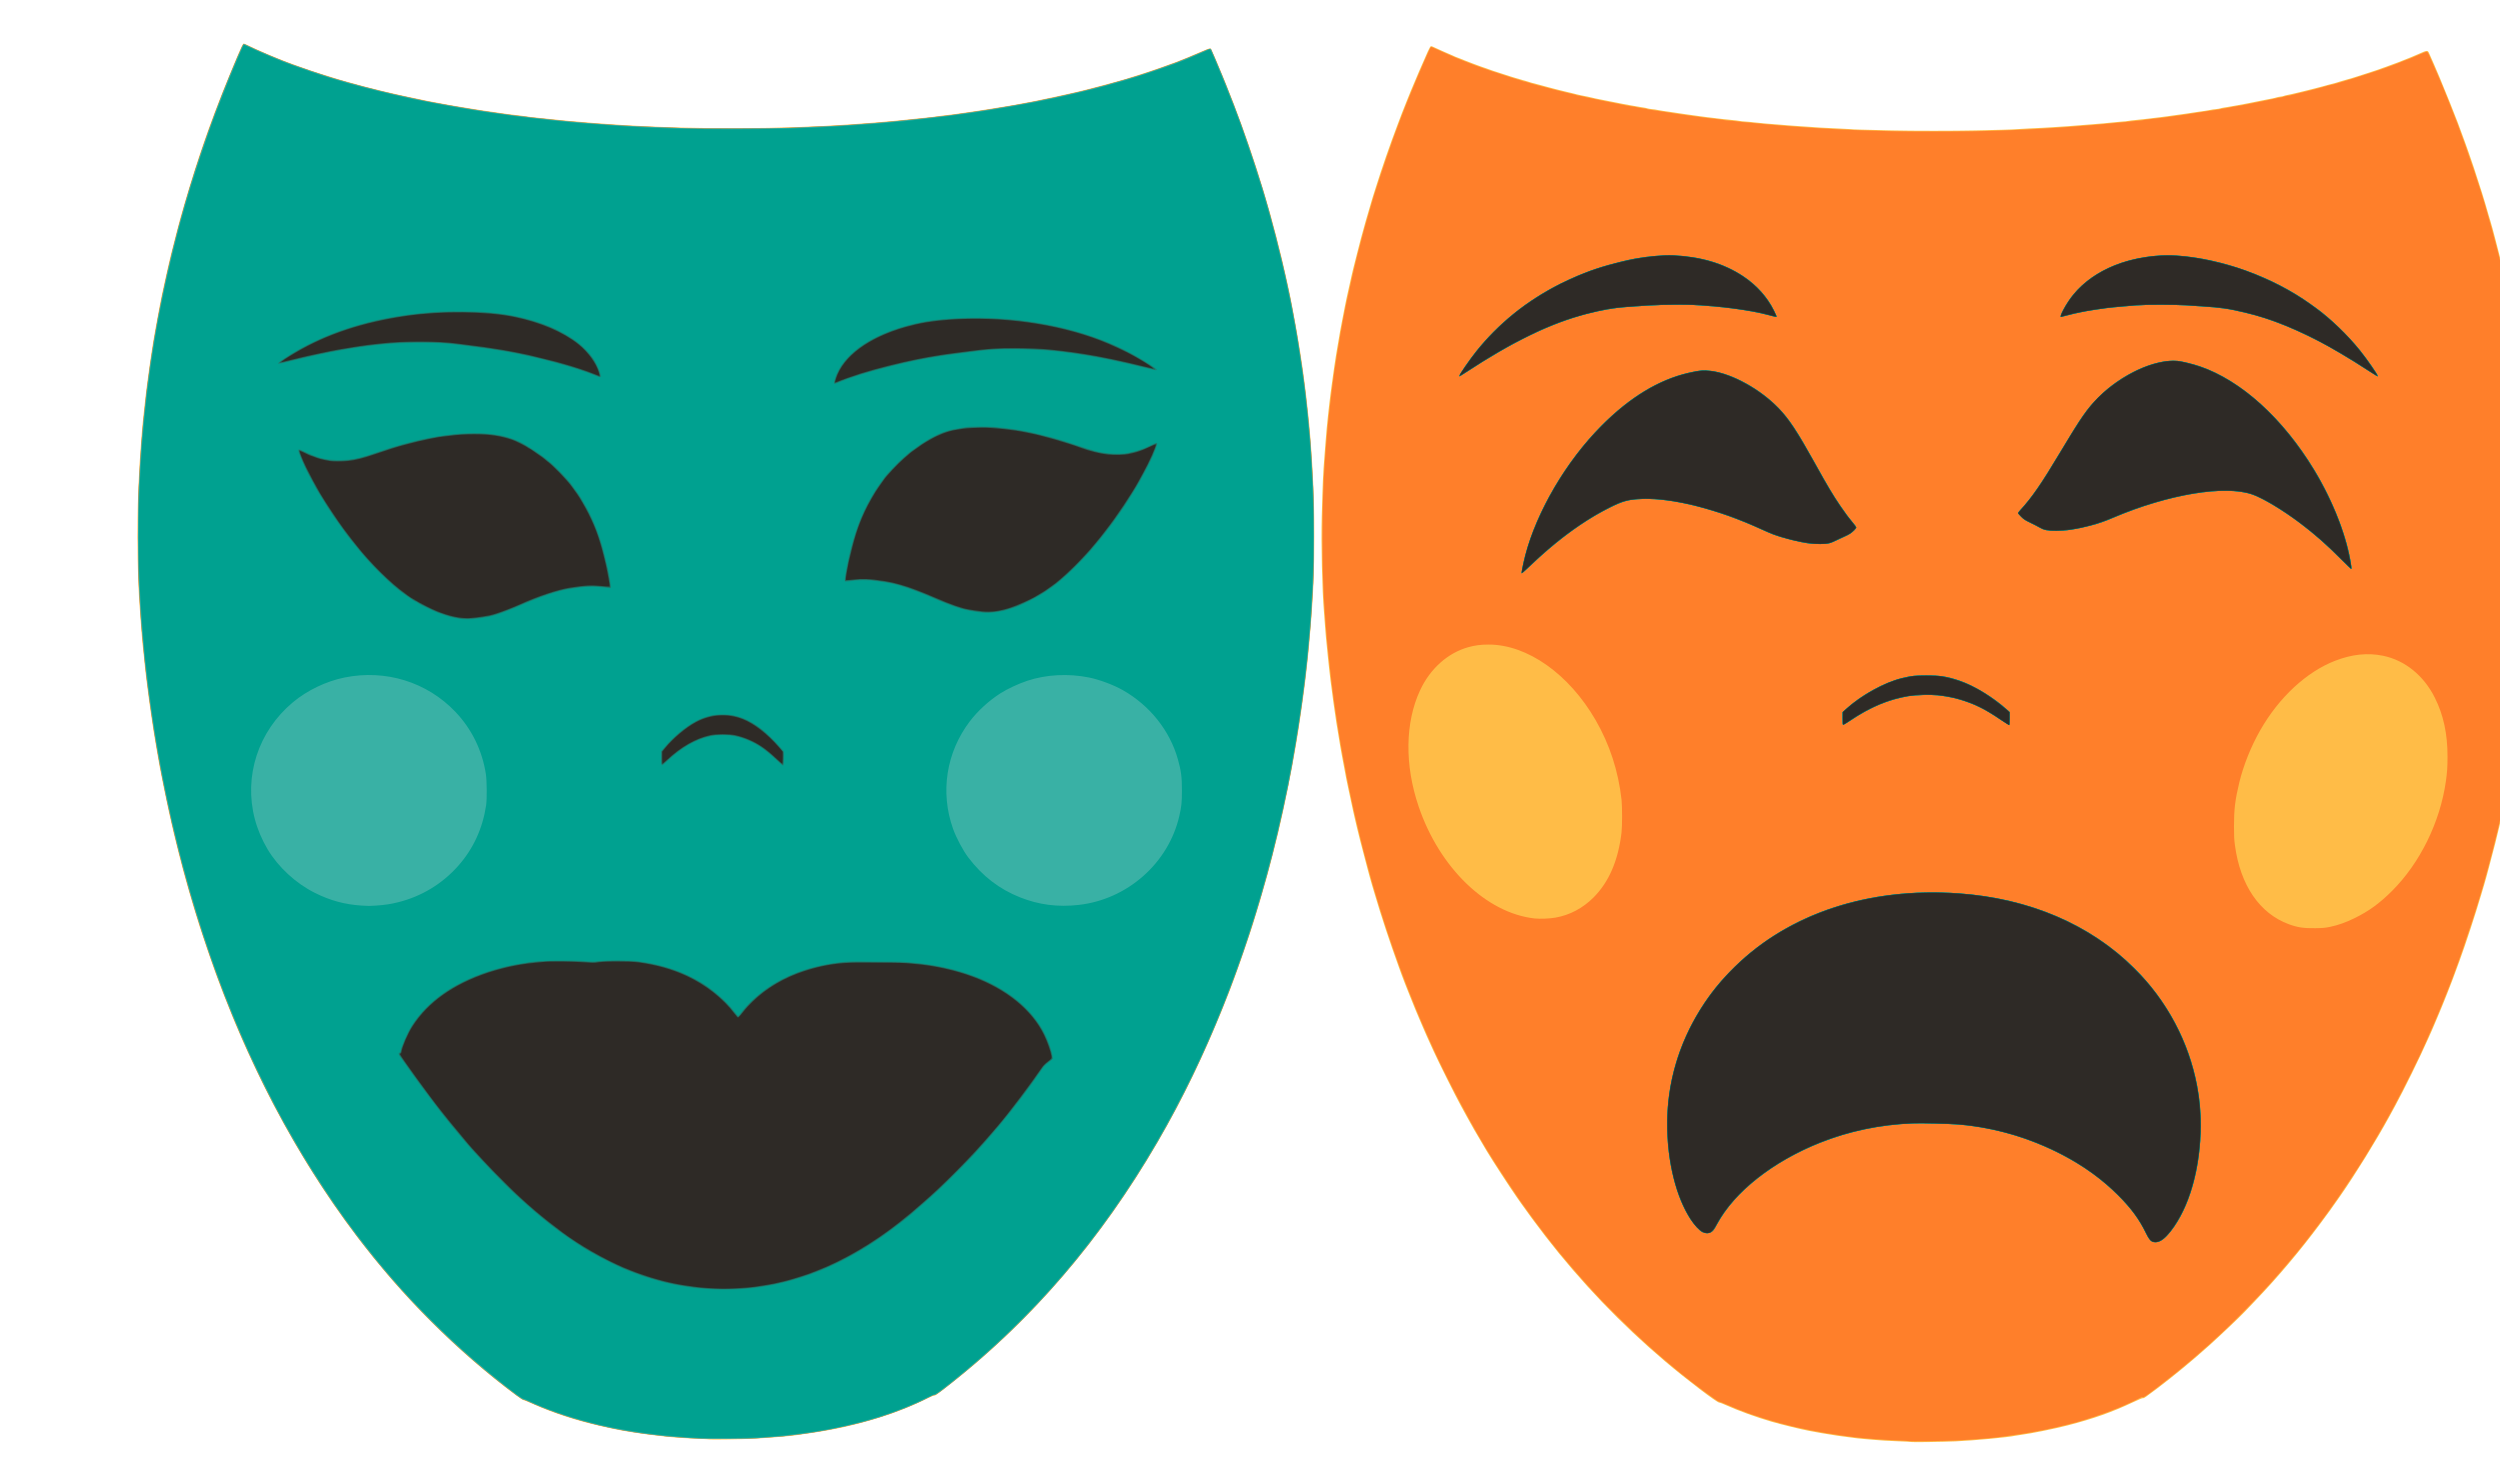
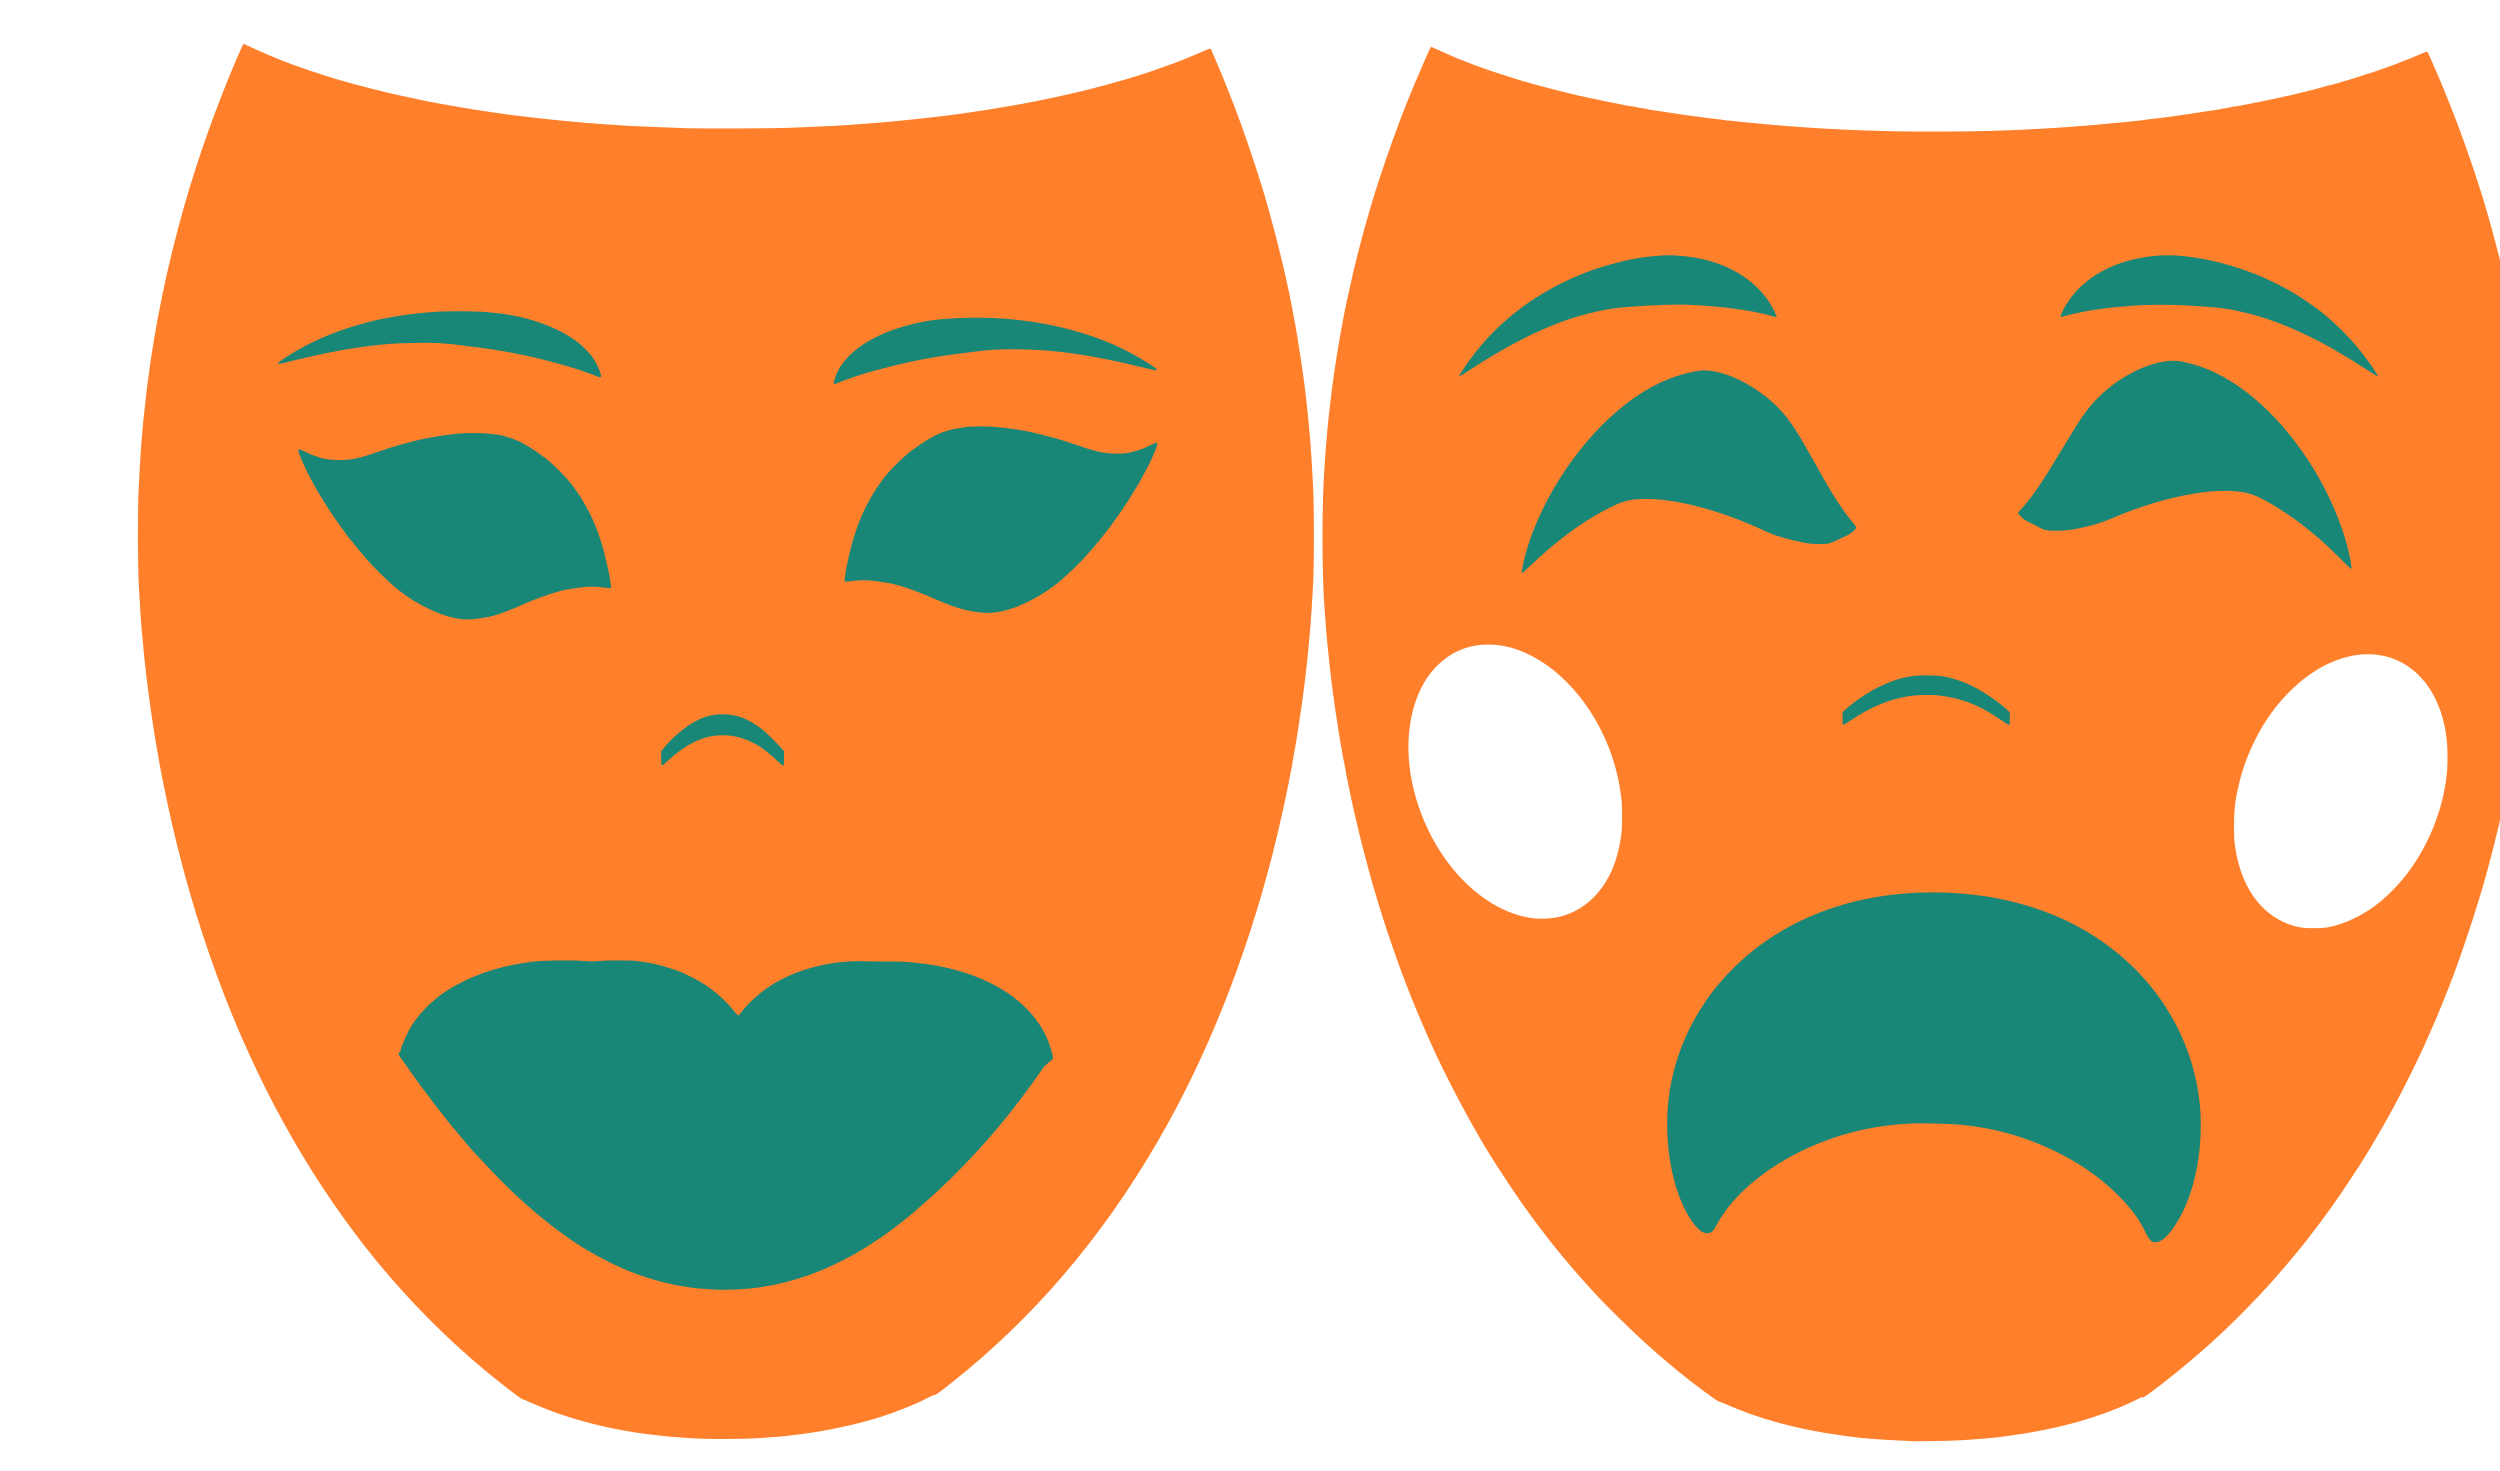
<svg xmlns="http://www.w3.org/2000/svg" width="20mm" height="11.765mm" version="1.1" viewBox="0 0 20 11.765">
  <g transform="translate(-27.042 -93.814)">
    <g transform="matrix(.013 0 0 .013 56.022 101.47)" stroke-width=".265">
-       <path d="m-1052.8 298.48c-0.073-0.073-3.645-0.266-7.937-0.43-6.643-0.253-11.298-0.53-15.61-0.929-0.509-0.047-3.188-0.28-5.953-0.517-2.765-0.237-5.563-0.543-6.218-0.68-0.655-0.137-2.917-0.433-5.027-0.659-2.11-0.226-4.372-0.527-5.027-0.67-0.655-0.143-2.798-0.493-4.763-0.779-3.197-0.465-5.969-0.95-12.832-2.245-4.833-0.912-16.888-3.861-22.754-5.566-9.645-2.803-20.647-6.796-28.431-10.317-1.776-0.803-3.516-1.461-3.867-1.461-1.487 0-20.046-14.128-33.275-25.331-27.284-23.105-51.877-48.802-73.753-77.063-4.779-6.175-12.06-16.019-14.93-20.186-0.58-0.843-1.871-2.688-2.868-4.101-3.861-5.473-15.174-22.876-18.394-28.298-7.449-12.543-9.075-15.36-12.337-21.367-1.422-2.619-2.949-5.417-3.394-6.218-3.296-5.933-13.505-26.369-17.052-34.131-4.02-8.798-4.883-10.73-6.443-14.42-0.861-2.037-1.855-4.359-2.21-5.159-1.134-2.561-3.448-8.19-5.548-13.496-1.123-2.836-2.521-6.348-3.108-7.803-0.587-1.455-1.518-3.896-2.069-5.424-0.551-1.528-1.497-4.147-2.103-5.821-5.252-14.5-10.716-31.042-14.42-43.656-0.534-1.819-1.315-4.438-1.734-5.821s-1.063-3.645-1.43-5.027c-0.367-1.382-1.042-3.883-1.501-5.556-2.516-9.178-6.632-25.523-7.929-31.485-0.142-0.655-0.506-2.262-0.807-3.572-0.605-2.625-1.63-7.414-3.059-14.288-0.514-2.474-1.049-5.034-1.189-5.689-0.139-0.655-0.542-2.798-0.895-4.763-0.353-1.964-0.812-4.405-1.019-5.424-0.207-1.019-0.574-2.983-0.814-4.366-0.24-1.382-0.668-3.764-0.952-5.292s-0.811-4.76-1.172-7.182c-0.361-2.422-0.715-4.565-0.786-4.763-0.11-0.304-0.68-4.083-1.731-11.471-0.124-0.873-0.414-2.897-0.644-4.498-0.23-1.601-0.652-4.815-0.938-7.144s-0.649-5.067-0.806-6.085c-0.157-1.019-0.527-4.233-0.822-7.144-0.295-2.91-0.637-6.125-0.761-7.144-0.124-1.019-0.414-3.936-0.643-6.482-0.23-2.547-0.476-4.987-0.547-5.424-0.071-0.437-0.309-3.413-0.529-6.615-0.22-3.201-0.512-7.13-0.651-8.731-1.162-13.426-1.82-42.107-1.36-59.267 0.556-20.707 0.78-25.716 1.636-36.512 0.15-1.892 0.447-5.761 0.661-8.599 0.39-5.186 1.007-11.921 1.431-15.61 0.125-1.091 0.471-4.247 0.768-7.011 0.297-2.765 0.668-5.861 0.824-6.879 0.156-1.019 0.516-3.698 0.798-5.953 0.529-4.222 1.135-8.558 1.553-11.112 0.131-0.8 0.553-3.586 0.938-6.19s0.755-4.824 0.823-4.932c0.067-0.109 0.358-1.788 0.646-3.732 0.288-1.944 0.823-5.082 1.189-6.974s0.802-4.213 0.969-5.159c0.167-0.946 0.538-2.851 0.823-4.233 0.286-1.382 0.791-4.002 1.122-5.821s0.793-4.081 1.026-5.027c0.443-1.799 2.645-11.681 3.213-14.42 0.181-0.873 0.601-2.659 0.933-3.969 0.332-1.31 1.371-5.417 2.309-9.128 0.938-3.711 2.039-7.997 2.447-9.525 1.363-5.109 2.614-9.648 2.914-10.583 0.164-0.509 0.635-2.117 1.047-3.572 1.481-5.234 2.436-8.501 3.056-10.451 0.347-1.091 1.286-4.068 2.086-6.615 3.922-12.481 8.649-26.119 13.387-38.629 0.909-2.401 2.102-5.556 2.651-7.011s1.918-4.908 3.043-7.673c1.125-2.765 2.269-5.592 2.54-6.283 1.425-3.623 8.805-20.747 10.466-24.286 1.124-2.395 1.607-3.165 1.983-3.165 0.274 0 1.184 0.347 2.024 0.771 1.307 0.66 8.261 3.741 11.158 4.944 0.509 0.211 1.263 0.56 1.675 0.774 0.412 0.214 0.86 0.39 0.995 0.39s0.751 0.226 1.368 0.503c2.621 1.176 14.563 5.671 16.6 6.247 0.364 0.103 1.019 0.342 1.455 0.532 0.437 0.189 1.746 0.651 2.91 1.026 2.397 0.772 7.369 2.384 10.716 3.473 1.237 0.403 2.606 0.824 3.043 0.936 0.437 0.112 1.627 0.459 2.646 0.771 1.019 0.312 2.507 0.741 3.307 0.954 0.8 0.213 1.634 0.462 1.852 0.555 0.612 0.259 3.698 1.129 5.027 1.417 0.655 0.142 1.726 0.427 2.381 0.633 0.655 0.207 2.857 0.807 4.895 1.334 2.037 0.527 4.061 1.059 4.498 1.181 0.437 0.122 1.389 0.362 2.117 0.533 1.871 0.441 3.015 0.722 4.233 1.04 0.582 0.152 2.189 0.534 3.572 0.848 1.383 0.315 2.752 0.66 3.043 0.768 0.596 0.221 3.741 0.887 6.801 1.44 1.121 0.203 2.159 0.443 2.308 0.535 0.148 0.092 1.255 0.351 2.46 0.577 2.829 0.53 4.29 0.824 5.762 1.156 0.655 0.148 1.845 0.388 2.646 0.532 0.8 0.144 2.05 0.386 2.778 0.537 0.728 0.151 1.918 0.388 2.646 0.528 0.728 0.14 1.918 0.378 2.646 0.531 1.946 0.407 3.765 0.744 5.556 1.029 0.873 0.139 2.242 0.378 3.043 0.531 0.8 0.153 2.619 0.455 4.042 0.67 1.423 0.215 2.792 0.5 3.043 0.632 0.251 0.132 1.459 0.327 2.684 0.434s2.595 0.308 3.043 0.447c0.448 0.139 2.064 0.418 3.592 0.619 1.528 0.202 3.611 0.499 4.63 0.661 3.121 0.496 4.936 0.77 7.144 1.078 1.164 0.162 2.772 0.393 3.572 0.512 0.8 0.119 2.408 0.344 3.572 0.499s3.01 0.412 4.101 0.571 2.818 0.385 3.837 0.501c3.492 0.4 6.88 0.813 8.731 1.065 1.019 0.139 3.806 0.434 6.195 0.656s4.77 0.511 5.292 0.642c0.522 0.131 2.259 0.313 3.859 0.404 1.601 0.091 4.16 0.335 5.689 0.543s4.624 0.513 6.879 0.678c2.256 0.165 5.232 0.4 6.615 0.523 6.47 0.575 10.817 0.895 21.431 1.577 2.256 0.145 4.637 0.319 5.292 0.388 0.655 0.069 4.405 0.251 8.334 0.407 3.929 0.155 8.513 0.395 10.186 0.534 2.996 0.248 4.871 0.306 25.665 0.796 13.347 0.315 38.476 0.313 51.594-3e-3 5.603-0.135 12.984-0.312 16.404-0.394 3.42-0.081 7.587-0.262 9.26-0.401s4.888-0.325 7.144-0.413c5.087-0.198 11.631-0.552 16.669-0.901 2.11-0.146 5.622-0.382 7.805-0.524 3.755-0.244 6.789-0.483 13.494-1.062 1.601-0.138 5.232-0.437 8.07-0.664 2.838-0.227 5.755-0.518 6.482-0.645 0.728-0.128 2.752-0.315 4.498-0.415s3.602-0.291 4.124-0.424 2.903-0.421 5.292-0.641 5.176-0.52 6.195-0.666c1.929-0.277 5.203-0.676 8.599-1.049 1.091-0.12 2.877-0.353 3.969-0.518 1.091-0.165 2.877-0.419 3.969-0.563 1.091-0.144 2.758-0.374 3.704-0.51 0.946-0.137 2.613-0.37 3.704-0.52 1.981-0.271 4.276-0.616 7.276-1.096 0.873-0.14 2.838-0.419 4.366-0.622 1.528-0.203 3.144-0.482 3.592-0.621 0.448-0.139 1.817-0.34 3.043-0.447 1.226-0.107 2.434-0.302 2.684-0.434 0.251-0.132 1.62-0.416 3.043-0.632 1.423-0.215 3.242-0.518 4.042-0.672 0.8-0.154 2.11-0.388 2.91-0.52 1.704-0.281 3.48-0.609 5.689-1.051 0.873-0.175 2.123-0.419 2.778-0.544 0.655-0.124 1.726-0.339 2.381-0.478 0.655-0.139 1.905-0.393 2.778-0.565 1.944-0.383 3.886-0.771 5.292-1.057 0.582-0.119 2.037-0.4 3.233-0.624 1.196-0.225 2.386-0.52 2.646-0.657 0.259-0.136 1.245-0.335 2.191-0.441 0.946-0.106 1.934-0.305 2.195-0.443s1.333-0.416 2.381-0.618c1.048-0.202 2.382-0.487 2.965-0.633 0.582-0.146 1.654-0.401 2.381-0.568 0.728-0.167 1.74-0.405 2.249-0.53 2.023-0.495 3.22-0.791 4.167-1.032 1.337-0.34 2.887-0.727 4.167-1.041 0.582-0.142 1.475-0.376 1.984-0.519 0.509-0.143 1.938-0.513 3.175-0.822 1.237-0.309 2.785-0.735 3.44-0.947 0.655-0.212 1.726-0.501 2.381-0.642 1.329-0.287 4.415-1.157 5.027-1.417 0.218-0.093 1.052-0.342 1.852-0.555 0.8-0.213 2.289-0.642 3.307-0.954 1.019-0.312 2.296-0.676 2.84-0.81 0.543-0.134 1.436-0.414 1.984-0.624 0.548-0.209 2.425-0.814 4.172-1.344s3.592-1.12 4.101-1.313 1.938-0.668 3.175-1.056c1.237-0.388 2.487-0.805 2.778-0.925 0.291-0.12 0.946-0.362 1.455-0.537 0.509-0.175 1.164-0.417 1.455-0.537s1.005-0.362 1.587-0.537c0.582-0.175 1.177-0.405 1.323-0.511 0.146-0.106 0.621-0.279 1.056-0.383 0.71-0.17 9.136-3.399 11.115-4.259 0.437-0.19 1.449-0.602 2.249-0.915 1.385-0.543 1.92-0.772 4.366-1.867 5.21-2.334 5.466-2.346 6.38-0.316 3.98 8.841 8.48 19.542 13.045 31.022 4.211 10.59 5.588 14.181 7.409 19.315 0.748 2.11 1.489 4.134 1.646 4.498 0.354 0.818 3.841 10.824 5.394 15.478 3.728 11.169 6.776 20.985 9.119 29.369 0.407 1.455 0.923 3.182 1.148 3.837 0.225 0.655 0.767 2.56 1.205 4.233 0.438 1.673 1.275 4.829 1.859 7.011 0.584 2.183 1.785 6.886 2.668 10.451 0.883 3.565 1.832 7.316 2.108 8.334 0.276 1.019 0.581 2.328 0.678 2.91 0.097 0.582 0.568 2.725 1.046 4.763 0.478 2.037 1.018 4.418 1.199 5.292 0.181 0.873 0.566 2.599 0.855 3.837 0.289 1.237 0.798 3.737 1.131 5.556 0.333 1.819 0.839 4.438 1.125 5.821 0.286 1.382 0.656 3.287 0.823 4.233 0.167 0.946 0.603 3.268 0.969 5.159s0.901 5.03 1.189 6.974c0.288 1.944 0.576 3.618 0.639 3.72 0.063 0.102 0.427 2.262 0.808 4.8 0.381 2.538 0.807 5.328 0.947 6.201 0.448 2.8 1.038 7.033 1.566 11.245 0.283 2.256 0.642 4.934 0.798 5.953 0.156 1.019 0.527 4.114 0.824 6.879 0.297 2.765 0.649 5.98 0.783 7.144 0.405 3.53 1.022 10.299 1.423 15.61 0.209 2.765 0.503 6.575 0.653 8.467 0.904 11.384 1.147 16.999 1.647 37.99 0.257 10.8 0.257 16.21 0 25.929-0.4 15.068-0.743 23.901-1.103 28.421-0.151 1.892-0.393 4.928-0.539 6.747-0.146 1.819-0.441 5.569-0.655 8.334-0.447 5.753-1.072 12.52-1.442 15.61-0.139 1.164-0.494 4.438-0.789 7.276-0.294 2.838-0.657 5.993-0.805 7.011-0.149 1.019-0.506 3.757-0.793 6.085s-0.711 5.543-0.941 7.144c-0.23 1.601-0.519 3.625-0.644 4.498-1.081 7.599-1.623 11.173-1.747 11.509-0.081 0.218-0.441 2.421-0.801 4.895-0.36 2.474-0.823 5.331-1.029 6.35-0.365 1.803-0.476 2.436-1.304 7.408-0.218 1.31-0.582 3.215-0.81 4.233-0.227 1.019-0.766 3.757-1.196 6.085-1.212 6.555-3.936 19.485-5.684 26.987-2.326 9.983-5.218 21.447-7.775 30.824-0.417 1.528-1.076 3.969-1.466 5.424-0.39 1.455-1.048 3.777-1.464 5.159-0.415 1.382-1.196 4.002-1.734 5.821-3.672 12.415-9.42 29.934-13.368 40.746-3.694 10.115-5.249 14.239-7.134 18.918-0.762 1.892-1.659 4.154-1.992 5.027-0.333 0.873-1.107 2.778-1.719 4.233-0.612 1.455-1.505 3.598-1.984 4.763-0.479 1.164-1.31 3.129-1.847 4.366-0.536 1.237-1.271 2.963-1.632 3.837-0.362 0.873-0.934 2.183-1.272 2.91-0.338 0.728-1.113 2.454-1.724 3.837-4.907 11.116-14.848 31.334-20.423 41.54-0.517 0.946-2.044 3.744-3.394 6.218-7.917 14.51-20.891 35.509-30.079 48.683-5.936 8.511-7.043 10.046-12.881 17.859-12.334 16.507-25.949 32.628-39.43 46.688-2.924 3.05-6.09 6.367-7.035 7.372-2.538 2.699-14.945 14.459-21.169 20.065-10.157 9.148-21.865 18.832-32.279 26.699-7.225 5.457-8.21 6.129-8.777 5.981-0.321-0.084-2.605 0.853-5.991 2.458-12.895 6.11-24.493 10.215-40.53 14.345-8.129 2.093-22.737 5.044-28.575 5.772-1.237 0.154-2.785 0.399-3.44 0.544-4.504 0.998-25.366 2.954-36.909 3.462-7.513 0.33-26.644 0.62-26.857 0.407zm-739.51-1.585c-0.073-0.074-3.407-0.266-7.408-0.428-8.517-0.344-14.012-0.688-17.33-1.083-1.31-0.156-4.584-0.514-7.276-0.796-8.465-0.885-21.764-2.927-27.517-4.226-0.655-0.148-3.334-0.738-5.953-1.311-16.006-3.503-30.937-8.346-44.412-14.405-2.453-1.103-4.715-2.006-5.027-2.007-0.615-3e-3 -7.831-5.311-15.255-11.223-56.694-45.145-102.38-101.59-139.23-172-7.438-14.214-16.967-34.548-22.568-48.154-0.479-1.164-1.244-3.01-1.701-4.101-0.883-2.114-4.606-11.434-6.235-15.61-5.642-14.466-13.785-38.365-18.12-53.181-0.405-1.382-1.331-4.538-2.059-7.011s-1.762-6.105-2.298-8.07c-0.536-1.964-1.436-5.239-2-7.276-1.016-3.671-3.874-14.967-5.655-22.357-3.32-13.774-8.801-40.54-10.348-50.535-0.192-1.237-0.592-3.618-0.89-5.292-1.299-7.29-3.896-25.007-4.924-33.602-0.218-1.819-0.513-4.141-0.656-5.159-0.36-2.564-1.266-10.933-1.46-13.494-0.088-1.164-0.271-2.891-0.406-3.837-0.334-2.338-0.725-6.535-1.183-12.7-0.211-2.838-0.498-6.648-0.639-8.467-1.311-16.934-1.739-29.074-1.739-49.345-3e-4 -16.61 0.13-21.995 0.936-38.761 0.401-8.334 1.798-27.398 2.375-32.411 0.151-1.31 0.505-4.643 0.787-7.408 0.282-2.765 0.699-6.515 0.925-8.334s0.586-4.736 0.797-6.482c0.212-1.746 0.811-6.152 1.332-9.79 2.174-15.181 2.768-18.776 5.575-33.734 0.505-2.692 0.969-5.192 1.03-5.556 0.628-3.713 5.163-24.358 6.77-30.824 1.939-7.801 4.843-19.067 5.694-22.093 7.849-27.891 15.467-50.855 24.577-74.083 0.485-1.237 1.419-3.618 2.076-5.292 3.064-7.808 9.239-22.587 11.026-26.392 0.645-1.373 1.18-2.183 1.441-2.183 0.229 0 1.257 0.424 2.285 0.942 5.048 2.542 17.863 8.043 24.311 10.436 10.437 3.873 18.17 6.493 28.178 9.547 0.437 0.133 1.688 0.529 2.781 0.881 1.093 0.351 3.415 1.014 5.159 1.473 1.745 0.459 4.422 1.196 5.95 1.638 2.837 0.82 9.074 2.459 10.98 2.886 0.582 0.13 1.535 0.365 2.117 0.522 0.582 0.157 1.535 0.395 2.117 0.529 0.582 0.134 1.535 0.371 2.117 0.528 0.582 0.156 1.851 0.447 2.82 0.647 0.969 0.2 2.219 0.489 2.778 0.641s2.981 0.702 5.382 1.22c2.401 0.518 4.842 1.047 5.424 1.174 0.582 0.127 1.773 0.369 2.646 0.537 0.873 0.168 2.004 0.407 2.514 0.531s1.64 0.362 2.514 0.529c0.873 0.167 2.004 0.408 2.514 0.535 0.509 0.127 1.402 0.307 1.984 0.4 0.582 0.093 1.594 0.277 2.249 0.409 0.655 0.132 1.845 0.354 2.646 0.493 1.522 0.264 2.481 0.442 7.276 1.353 1.601 0.304 3.982 0.711 5.292 0.904s3.155 0.489 4.101 0.657 2.494 0.427 3.44 0.575c2.388 0.374 4.334 0.685 6.35 1.015 0.946 0.155 2.672 0.412 3.837 0.572 1.164 0.159 2.772 0.387 3.572 0.505 0.8 0.118 2.318 0.343 3.373 0.5 5.788 0.858 6.719 0.978 13.295 1.713 2.11 0.236 4.372 0.546 5.027 0.688 0.655 0.143 2.679 0.385 4.498 0.539 3.376 0.285 5.956 0.549 10.186 1.042 1.31 0.153 3.602 0.395 5.093 0.539 1.492 0.144 3.992 0.385 5.556 0.536 8.363 0.809 23.569 1.963 34.727 2.636 43.516 2.623 96.274 2.421 138.31-0.53 12.329-0.865 19.11-1.406 26.392-2.103 1.455-0.139 3.955-0.377 5.556-0.528 2.98-0.281 5.847-0.584 10.054-1.062 1.31-0.149 3.81-0.393 5.556-0.543 1.746-0.15 3.711-0.388 4.366-0.529s2.917-0.445 5.027-0.674c5.144-0.56 7.484-0.863 13.295-1.724 1.055-0.156 2.573-0.381 3.373-0.5 0.8-0.118 2.408-0.346 3.572-0.505 2.043-0.28 3.57-0.518 7.078-1.104 0.909-0.152 2.368-0.383 3.241-0.514 0.873-0.131 2.361-0.376 3.307-0.544 0.946-0.168 2.791-0.46 4.101-0.649 1.31-0.189 3.393-0.537 4.63-0.772 1.237-0.236 3.559-0.668 5.159-0.96 1.601-0.292 3.446-0.637 4.101-0.767 0.655-0.13 1.964-0.372 2.91-0.538 0.946-0.166 2.136-0.405 2.646-0.531 0.509-0.126 1.64-0.366 2.514-0.533s2.004-0.405 2.514-0.529c0.509-0.124 1.641-0.363 2.514-0.531 0.873-0.168 2.064-0.41 2.646-0.538 0.582-0.128 1.951-0.428 3.043-0.668 11.283-2.475 13.254-2.927 16.801-3.852 0.582-0.152 1.535-0.395 2.117-0.54 0.582-0.146 1.475-0.375 1.984-0.511 0.509-0.135 2.474-0.649 4.366-1.141 1.892-0.492 4.273-1.129 5.292-1.415 1.019-0.286 3.505-0.959 5.525-1.496 2.02-0.537 4.58-1.268 5.689-1.625 1.109-0.356 2.373-0.757 2.81-0.89 5.129-1.565 7.123-2.199 11.787-3.747 4.764-1.581 9.211-3.153 16.392-5.794 3.156-1.161 10.303-4.107 15.528-6.401 2.715-1.192 5.079-2.075 5.424-2.026 0.528 0.075 1.025 1.053 3.667 7.23 15.031 35.14 27.956 73.016 37.109 108.74 2.566 10.018 4.157 16.598 5.47 22.622 0.587 2.692 1.188 5.371 1.337 5.953 0.37 1.451 2.019 9.442 2.648 12.832 0.283 1.528 0.865 4.624 1.293 6.879 2.726 14.37 5.304 30.649 6.76 42.693 0.214 1.767 0.574 4.701 0.801 6.52s0.643 5.569 0.925 8.334c0.282 2.765 0.636 6.099 0.787 7.408 0.577 5.013 1.974 24.077 2.375 32.411 0.81 16.844 0.938 22.138 0.938 38.761 0 20.478-0.402 31.895-1.731 49.212-0.813 10.599-1.333 16.922-1.556 18.918-0.138 1.237-0.495 4.69-0.793 7.673-0.298 2.983-0.726 6.912-0.95 8.731-0.224 1.819-0.584 4.796-0.799 6.615-0.959 8.107-4.058 29.376-5.108 35.057-0.135 0.728-0.437 2.514-0.672 3.969-2.081 12.886-7.148 37.768-10.64 52.255-1.793 7.44-4.642 18.698-5.69 22.49-0.584 2.11-1.418 5.146-1.854 6.747-1.787 6.56-5.761 19.99-7.931 26.802-4.125 12.949-10.637 31.547-14.657 41.857-13.57 34.808-27.528 64.105-44.117 92.604-35.845 61.579-79.498 111.9-132.18 152.38-3.464 2.662-4.709 3.48-5.127 3.37-0.366-0.096-1.943 0.553-4.686 1.93-20.617 10.344-46.948 17.932-75.337 21.711-2.054 0.273-4.019 0.564-4.366 0.646-2.079 0.492-18.357 1.837-27.618 2.282-6.904 0.332-25.847 0.637-26.062 0.42z" fill="#ffbc47" />
      <path d="m-1054.7 297.9c-0.087-0.087-3.237-0.276-7-0.422-8.741-0.337-21.458-1.317-27.215-2.096-1.164-0.158-4.26-0.576-6.879-0.931-27.005-3.653-51.417-10.271-72.047-19.533-1.791-0.804-3.404-1.405-3.585-1.335-0.575 0.221-16.052-11.236-23.952-17.731-9.65-7.934-14.964-12.516-23.161-19.97-6.495-5.906-21.473-20.567-25.974-25.424-1.011-1.091-3.334-3.592-5.161-5.556-7.153-7.692-19.836-22.53-24.99-29.236-0.783-1.019-2.801-3.638-4.485-5.821-3.163-4.1-6.077-7.977-8.266-11.001-3.219-4.445-4.44-6.147-6.443-8.976-2.356-3.328-13.043-19.4-14.529-21.848-0.509-0.839-1.48-2.384-2.156-3.433-11.423-17.701-29.295-51.286-38.727-72.776-0.823-1.876-1.95-4.423-2.504-5.66-1.839-4.108-4.003-9.165-5.943-13.891-2.933-7.142-3.53-8.622-4.642-11.509-0.42-1.091-1.255-3.235-1.855-4.763-1.891-4.815-5.207-13.9-7.534-20.637-3.203-9.276-3.996-11.638-5.773-17.198-2.188-6.848-3.592-11.384-5.077-16.404-0.538-1.819-1.317-4.438-1.731-5.821s-0.988-3.406-1.276-4.498c-0.288-1.091-1.176-4.366-1.974-7.276-1.968-7.184-3.337-12.47-4.902-18.918-1.203-4.956-1.676-6.96-3.623-15.346-0.355-1.528-0.822-3.671-1.038-4.763-0.216-1.091-0.582-2.818-0.812-3.837s-0.767-3.579-1.192-5.689c-0.425-2.11-1.002-4.908-1.283-6.218-0.281-1.31-0.597-3.096-0.703-3.969-0.106-0.873-0.281-1.826-0.389-2.117s-0.577-2.672-1.041-5.292c-0.465-2.619-1.132-6.31-1.484-8.202-0.351-1.892-0.812-4.63-1.024-6.085-0.211-1.455-0.577-3.777-0.812-5.159-0.496-2.918-1.067-6.7-1.577-10.451-0.198-1.455-0.556-3.896-0.797-5.424-0.24-1.528-0.671-4.743-0.958-7.144s-0.634-5.139-0.771-6.085c-0.138-0.946-0.498-4.101-0.801-7.011-0.303-2.91-0.654-6.185-0.78-7.276-0.577-4.989-1.359-13.327-1.736-18.521-0.227-3.129-0.523-7.058-0.657-8.731-1.928-24.026-1.925-67.59 0.01-92.736 0.134-1.746 0.483-6.33 0.776-10.186 0.292-3.856 0.707-8.738 0.922-10.848 0.215-2.11 0.518-5.146 0.675-6.747s0.392-3.565 0.524-4.366c0.132-0.8 0.318-2.408 0.413-3.572 0.096-1.164 0.347-3.307 0.558-4.763s0.614-4.61 0.895-7.011c0.483-4.132 1.564-11.527 2.107-14.42 0.137-0.728 0.325-2.037 0.419-2.91 0.094-0.873 0.391-2.659 0.66-3.969 0.27-1.31 0.685-3.747 0.924-5.415 0.239-1.669 0.605-3.872 0.813-4.895s0.55-2.813 0.758-3.977c0.208-1.164 0.561-3.129 0.784-4.366s0.637-3.321 0.92-4.63c0.284-1.31 0.767-3.691 1.074-5.292 0.307-1.601 0.667-3.268 0.8-3.704 0.133-0.437 0.915-3.949 1.737-7.805s1.667-7.607 1.876-8.334c0.209-0.728 0.6-2.335 0.867-3.572 0.468-2.163 2.69-10.882 4.25-16.669 0.412-1.528 1.1-4.088 1.53-5.689 0.43-1.601 1.347-4.815 2.039-7.144 0.692-2.328 1.429-4.888 1.639-5.689 1.77-6.76 9.024-28.726 14.328-43.392 2.462-6.808 7.25-19.371 8.369-21.96 0.346-0.8 1.248-3.003 2.005-4.895 1.328-3.319 3.45-8.434 3.951-9.525 0.134-0.291 0.981-2.256 1.882-4.366 0.901-2.11 2.098-4.878 2.659-6.152 0.562-1.273 1.48-3.357 2.042-4.63 1.604-3.639 1.963-4.3 2.343-4.3 0.195 0 1.155 0.401 2.134 0.892 0.979 0.491 4.577 2.104 7.997 3.586 6.742 2.921 6.869 2.973 10.583 4.384 1.383 0.525 3.049 1.177 3.704 1.448 1.449 0.6 3.334 1.293 6.482 2.382 1.31 0.453 2.977 1.044 3.704 1.312 1.911 0.706 3.89 1.361 9.26 3.065 2.619 0.831 5.001 1.604 5.292 1.716 0.291 0.113 1.065 0.351 1.72 0.53s1.429 0.419 1.72 0.535 1.125 0.358 1.852 0.538c0.728 0.18 1.436 0.43 1.574 0.554 0.138 0.124 0.495 0.224 0.794 0.223 0.298-2e-3 1.257 0.23 2.13 0.514 2.36 0.769 5.015 1.524 7.541 2.146 1.237 0.304 2.666 0.672 3.175 0.818 0.509 0.145 1.343 0.368 1.852 0.494s1.402 0.364 1.984 0.529 1.505 0.411 2.05 0.547c1.798 0.447 3.095 0.773 4.101 1.028 0.546 0.138 1.528 0.375 2.183 0.525 0.655 0.151 1.667 0.401 2.249 0.557 0.582 0.156 1.857 0.449 2.833 0.65 0.976 0.201 1.988 0.477 2.249 0.613 0.261 0.136 1.181 0.333 2.045 0.437 0.864 0.105 1.876 0.314 2.249 0.464 0.373 0.15 1.572 0.435 2.663 0.632 1.091 0.197 2.461 0.468 3.043 0.601 3.31 0.758 7.168 1.567 10.186 2.137 0.8 0.151 2.05 0.399 2.778 0.552s1.859 0.374 2.514 0.493c1.296 0.235 4.718 0.923 6.615 1.329 0.655 0.14 1.964 0.334 2.91 0.431 0.946 0.097 2.196 0.33 2.778 0.519s1.951 0.427 3.043 0.53c1.091 0.102 2.216 0.308 2.498 0.457 0.283 0.149 1.771 0.428 3.307 0.621 2.592 0.325 4.228 0.568 7.953 1.182 0.8 0.132 2.229 0.357 3.175 0.5 0.946 0.143 2.494 0.382 3.439 0.532 0.946 0.15 2.613 0.391 3.704 0.536 1.091 0.145 2.758 0.384 3.704 0.531 0.946 0.147 2.672 0.384 3.836 0.525 1.164 0.142 2.95 0.386 3.969 0.544 2.389 0.369 4.626 0.638 9.525 1.146 2.183 0.226 4.335 0.521 4.781 0.654 0.447 0.133 2.173 0.324 3.837 0.424 1.663 0.1 3.738 0.308 4.611 0.464 0.873 0.155 2.183 0.311 2.91 0.346 0.728 0.035 2.633 0.205 4.233 0.378 2.76 0.299 4.615 0.476 11.377 1.088 7.656 0.693 12.456 1.08 19.447 1.569 1.964 0.138 5.358 0.375 7.541 0.527s6.231 0.392 8.996 0.533 7.289 0.383 10.054 0.538c6.432 0.362 15.53 0.669 31.618 1.068 14.16 0.351 50.569 0.188 61.119-0.274 3.42-0.15 8.063-0.319 10.319-0.376 2.256-0.057 6.542-0.237 9.525-0.4 2.983-0.163 7.686-0.419 10.451-0.567 2.765-0.149 6.694-0.386 8.731-0.528 2.037-0.142 5.431-0.375 7.541-0.518 8.627-0.586 24.097-1.916 30.956-2.66 1.528-0.166 3.373-0.333 4.101-0.372 0.728-0.039 2.097-0.196 3.043-0.35 0.946-0.153 2.97-0.356 4.498-0.449 1.528-0.093 3.135-0.278 3.572-0.41 0.437-0.132 2.58-0.429 4.763-0.661 5.406-0.573 7.61-0.837 9.79-1.173 1.019-0.157 2.745-0.398 3.837-0.535 1.091-0.137 2.758-0.364 3.704-0.504 0.946-0.14 2.613-0.378 3.704-0.528 3.366-0.463 9.632-1.43 14.023-2.165 0.8-0.134 2.705-0.409 4.233-0.611 1.528-0.202 3.159-0.49 3.624-0.639 0.465-0.149 1.656-0.357 2.646-0.461 0.99-0.104 2.098-0.303 2.462-0.441 0.364-0.138 1.852-0.425 3.307-0.639 2.649-0.389 3.65-0.564 6.615-1.157 0.873-0.175 2.123-0.419 2.778-0.544 0.655-0.124 1.786-0.35 2.514-0.503 0.728-0.152 1.918-0.391 2.646-0.531 0.728-0.14 1.859-0.367 2.514-0.505 0.655-0.138 1.845-0.38 2.646-0.538 1.591-0.314 3.512-0.732 5.159-1.122 0.582-0.138 1.967-0.412 3.077-0.609 1.11-0.197 2.241-0.474 2.514-0.616 0.272-0.142 1.209-0.34 2.083-0.439 0.873-0.1 2.064-0.342 2.646-0.538 0.582-0.196 2.428-0.668 4.101-1.049s3.489-0.809 4.035-0.95c0.546-0.142 1.439-0.367 1.984-0.5 1.386-0.339 3.043-0.763 4.366-1.116 0.618-0.165 1.482-0.395 1.918-0.511 3.32-0.882 4.532-1.221 5.689-1.59 0.364-0.116 1.078-0.284 1.587-0.372 0.931-0.162 3.271-0.807 6.218-1.712 0.873-0.268 2.481-0.746 3.572-1.062 1.091-0.315 2.282-0.67 2.646-0.788s1.554-0.485 2.646-0.817c1.784-0.541 3.943-1.237 12.171-3.923 1.382-0.451 3.526-1.186 4.763-1.633 1.237-0.447 3.201-1.147 4.366-1.556 2.998-1.054 6.712-2.494 9.047-3.509 0.611-0.265 1.206-0.483 1.323-0.483 0.254-1e-3 3.335-1.255 5.372-2.187 3.73-1.706 6.706-2.862 7.176-2.788 0.566 0.09 1.009 1.02 5.768 12.12 0.905 2.11 1.804 4.194 1.999 4.63 1.755 3.929 7.951 19.41 11.172 27.914 5.771 15.234 14.76 41.933 17.281 51.329 0.254 0.946 1.025 3.625 1.714 5.953 0.689 2.328 1.607 5.543 2.039 7.144 1.945 7.2 2.372 8.808 3.791 14.288 0.829 3.201 1.718 6.773 1.975 7.938 0.257 1.164 0.72 3.129 1.028 4.366 1.04 4.17 2.468 10.434 2.957 12.965 0.267 1.382 0.723 3.585 1.014 4.895 0.898 4.045 2.139 10.338 3.053 15.478 0.194 1.091 0.599 3.294 0.9 4.895 0.705 3.75 1.734 9.998 3.091 18.785 0.202 1.31 0.555 3.572 0.783 5.027 0.228 1.455 0.653 4.61 0.944 7.011 0.291 2.401 0.642 5.139 0.779 6.085 0.137 0.946 0.437 3.565 0.665 5.821 0.229 2.256 0.468 4.28 0.531 4.498 0.063 0.218 0.245 1.707 0.404 3.307 0.159 1.601 0.459 4.577 0.666 6.615 0.207 2.037 0.621 6.919 0.919 10.848 0.298 3.929 0.652 8.572 0.787 10.319 1.336 17.342 1.906 53.979 1.12 71.967-0.44 10.059-0.813 17.016-1.114 20.77-0.134 1.673-0.43 5.603-0.657 8.731-0.387 5.326-1.185 13.819-1.752 18.653-0.137 1.164-0.479 4.379-0.761 7.144-0.282 2.765-0.641 5.861-0.799 6.879-0.158 1.019-0.514 3.817-0.793 6.218s-0.694 5.556-0.923 7.011c-0.23 1.455-0.59 3.955-0.802 5.556-0.212 1.601-0.689 4.756-1.062 7.011-0.373 2.256-0.914 5.708-1.202 7.673-0.289 1.964-0.81 5.12-1.158 7.011s-0.83 4.571-1.071 5.953c-0.499 2.868-1.688 9.136-2.51 13.229-0.307 1.528-0.788 3.997-1.069 5.486-0.281 1.489-0.761 3.811-1.067 5.159-0.306 1.349-0.72 3.226-0.919 4.172-2.335 11.062-6.709 28.997-10.002 41.01-0.499 1.819-1.228 4.498-1.622 5.953-0.393 1.455-1.053 3.777-1.466 5.159-0.413 1.382-1.191 4.002-1.729 5.821-5.944 20.095-15.307 47.171-21.548 62.309-1.387 3.365-1.944 4.742-2.674 6.615-0.397 1.019-1.283 3.162-1.968 4.763-0.685 1.601-1.519 3.565-1.853 4.366-0.334 0.8-1.095 2.557-1.692 3.903-1.904 4.293-3.223 7.287-4.109 9.327-3.417 7.867-13.359 27.958-18.788 37.968-0.552 1.019-2.135 3.936-3.518 6.482-3.939 7.256-11.964 20.929-16.073 27.384-0.834 1.31-1.831 2.903-2.216 3.541-0.385 0.638-3.276 5.043-6.424 9.79-5.423 8.176-7.913 11.799-11.658 16.964-0.897 1.237-2.175 3.006-2.84 3.93-2.17 3.018-5.468 7.367-12.478 16.455-4.063 5.267-16.268 19.686-21.939 25.917-8.35 9.175-19.23 20.326-27.388 28.069-12.131 11.515-26.627 23.874-39.849 33.976-8.761 6.694-10.009 7.553-10.714 7.376-0.349-0.088-0.782-0.041-0.962 0.103-0.18 0.145-2.649 1.362-5.487 2.705-9.937 4.704-20.007 8.433-33.205 12.296-2.34 0.685-11.827 3.072-14.42 3.628-11.532 2.474-18.279 3.683-26.326 4.72-2.183 0.281-4.683 0.637-5.556 0.79-3.875 0.68-18.847 1.927-28.972 2.412-7.311 0.351-28.896 0.618-29.152 0.362zm259.21-316.42c4.994-1.021 9.922-2.767 15.346-5.437 8.713-4.29 15.295-9.08 22.904-16.67 17.247-17.201 29.586-42.305 33.168-67.477 0.79-5.551 1.003-8.721 1.014-15.081 0.024-14.088-2.473-25.719-7.809-36.38-6.837-13.661-18.386-23.022-31.838-25.805-9.447-1.954-19.161-0.948-29.478 3.053-17.703 6.866-34.579 22.53-46.178 42.86-5.612 9.838-10.282 21.491-12.827 32.015-2.575 10.647-3.299 16.625-3.285 27.12 8e-3 5.979 0.114 8.053 0.595 11.634 3.289 24.483 15.167 41.878 33.119 48.502 5.407 1.995 9.199 2.562 16.404 2.452 4.616-0.07 5.936-0.187 8.864-0.786zm-476.56-5.712c8.814-1.538 16.894-5.814 23.463-12.415 9.544-9.592 15.211-22.778 17.234-40.103 0.442-3.787 0.441-16.01 0-19.976-1.979-17.709-7.319-34.122-15.969-49.08-16.408-28.373-41.975-46.43-65.789-46.462-4.76-7e-3 -8.503 0.476-12.582 1.621-12.644 3.55-23.453 13.226-29.651 26.54-9.236 19.843-9.56 45.956-0.887 71.482 12.842 37.794 41.66 65.609 71.393 68.907 3.232 0.359 9.155 0.121 12.79-0.513zm-525.68 320.68c-2.765-0.116-5.861-0.282-6.879-0.368-1.019-0.086-4.59-0.34-7.938-0.563-3.347-0.223-6.335-0.462-6.641-0.53-0.305-0.068-2.329-0.306-4.498-0.529-29.169-3.002-57.926-10.495-80.632-21.01-1.288-0.596-2.598-1.088-2.91-1.093-0.313-5e-3 -2.119-1.166-4.014-2.58-36.623-27.324-70.545-61.206-98.864-98.747-37.317-49.468-67.194-106.39-89.64-170.79-12.513-35.899-22.246-72.262-29.888-111.65-0.974-5.02-1.643-8.728-3.438-19.05-1.637-9.41-4.353-27.979-5.458-37.306-0.207-1.746-0.497-4.068-0.646-5.159-0.592-4.354-1.899-17.272-2.516-24.871-0.218-2.692-0.459-5.371-0.535-5.953-0.205-1.57-0.841-11.575-1.497-23.548-0.788-14.387-0.857-47.183-0.13-61.912 0.519-10.519 1.432-25.675 1.633-27.12 0.071-0.509 0.255-2.652 0.408-4.763 0.153-2.11 0.455-5.563 0.67-7.673 0.822-8.066 1.712-16.35 1.962-18.256 0.143-1.091 0.446-3.473 0.672-5.292 4.429-35.557 12.372-74.034 22.75-110.2 8.607-29.996 19.742-61.207 32.327-90.62 2.978-6.961 3.837-8.731 4.234-8.731 0.199 0 1.299 0.472 2.446 1.048 5.703 2.868 19.674 8.755 27.737 11.688 5.246 1.909 17.038 5.899 20.966 7.095 1.528 0.465 4.088 1.247 5.689 1.736 8.061 2.467 25.582 7.048 35.322 9.235 8.975 2.015 10.542 2.357 12.832 2.798 0.873 0.168 2.004 0.407 2.514 0.531 0.509 0.124 1.64 0.363 2.514 0.531 0.873 0.168 2.064 0.412 2.646 0.542s2.368 0.475 3.969 0.767c1.601 0.292 4.577 0.834 6.615 1.206 6.492 1.184 9.209 1.658 11.245 1.963 1.972 0.296 3.952 0.623 6.482 1.071 1.77 0.314 4.33 0.717 6.747 1.064 1.091 0.156 2.699 0.392 3.572 0.523 0.873 0.131 2.54 0.372 3.704 0.535 1.164 0.163 2.831 0.403 3.704 0.533s2.599 0.366 3.836 0.525c1.237 0.159 2.963 0.398 3.837 0.532s2.481 0.316 3.572 0.405c1.091 0.089 2.758 0.28 3.704 0.424 2.413 0.369 2.934 0.433 6.218 0.758 1.601 0.159 3.982 0.408 5.292 0.554s3.393 0.379 4.63 0.517c1.237 0.138 3.559 0.376 5.159 0.527s4.101 0.39 5.556 0.529c13.63 1.305 32.494 2.623 44.979 3.142 16.822 0.7 20.869 0.86 27.252 1.078 8.806 0.301 54.754 0.117 62.574-0.25 3.274-0.154 10.418-0.463 15.875-0.686 10.31-0.423 15.362-0.69 22.093-1.171 13.094-0.934 19.75-1.466 26.591-2.123 8.296-0.797 11.679-1.142 15.346-1.563 1.237-0.142 2.963-0.334 3.837-0.427 2.398-0.255 12.396-1.415 14.949-1.735 2.118-0.265 2.942-0.38 7.343-1.024 0.982-0.144 2.737-0.392 3.901-0.551 3.325-0.455 8.285-1.19 10.716-1.588 0.8-0.131 2.289-0.37 3.307-0.531 1.019-0.161 2.447-0.398 3.175-0.527 2.063-0.366 4.161-0.72 8.599-1.452 2.256-0.372 5.292-0.904 6.747-1.183 1.455-0.279 4.015-0.754 5.689-1.057 1.673-0.302 3.519-0.656 4.101-0.786s1.773-0.374 2.646-0.542c0.873-0.168 2.004-0.407 2.514-0.531 0.509-0.124 1.641-0.358 2.514-0.519 0.873-0.161 2.064-0.401 2.646-0.533 0.582-0.132 2.189-0.489 3.572-0.793s2.99-0.664 3.572-0.798c0.582-0.134 2.428-0.551 4.101-0.926 2.574-0.577 5.942-1.363 8.07-1.883 3.708-0.907 12.06-3.07 12.568-3.255 0.364-0.133 2.507-0.741 4.763-1.352s5.292-1.467 6.747-1.902 3.003-0.888 3.44-1.007c0.436-0.119 1.597-0.464 2.58-0.767 0.982-0.303 2.53-0.779 3.439-1.057 4.632-1.418 14.387-4.797 22.82-7.905 3.24-1.194 11.423-4.57 16.128-6.653 4.221-1.869 5.262-2.159 5.513-1.538 0.073 0.182 1.087 2.533 2.252 5.226s3.218 7.574 4.561 10.848c2.176 5.305 3.202 7.891 7.343 18.521 5.121 13.144 11.995 33.177 17.342 50.535 5.376 17.454 11.935 42.907 15.784 61.251 0.458 2.183 1.055 4.981 1.326 6.218 0.516 2.354 2.162 11.009 3.295 17.33 1.821 10.156 4.558 28.067 5.561 36.38 0.219 1.819 0.519 4.2 0.667 5.292 0.61 4.514 2.253 20.668 2.638 25.929 0.154 2.11 0.339 4.253 0.41 4.763 0.203 1.454 1.116 16.642 1.631 27.12 0.668 13.59 0.674 46.82 0.011 59.399-0.543 10.294-1.459 24.852-1.649 26.194-0.072 0.509-0.308 3.129-0.525 5.821-0.599 7.431-1.762 18.903-2.521 24.871-0.157 1.237-0.511 4.094-0.785 6.35-0.83 6.816-2.058 15.542-3.445 24.474-1.136 7.314-1.888 11.783-4.094 24.342-2.431 13.836-7.786 38.212-12.033 54.769-16.716 65.17-40.727 125.17-70.73 176.74-34.662 59.582-76.355 108.36-126.79 148.33-6.988 5.539-9.96 7.663-10.484 7.497-0.336-0.107-1.605 0.417-3.743 1.544-7.563 3.985-19.475 8.8-29.826 12.054-16.348 5.141-37.534 9.454-55.418 11.283-2.321 0.237-4.286 0.471-4.366 0.519-0.08 0.048-3.181 0.282-6.892 0.521-3.711 0.239-8.056 0.553-9.657 0.698-3.826 0.347-27.191 0.523-33.602 0.254z" fill="#ff7f2a" />
-       <path d="m-1797.7 296.46c-2.765-0.116-5.861-0.282-6.879-0.368-1.019-0.086-4.59-0.34-7.938-0.563-3.347-0.223-6.335-0.462-6.641-0.53-0.305-0.068-2.329-0.306-4.498-0.529-29.169-3.002-57.926-10.495-80.632-21.01-1.288-0.596-2.598-1.088-2.91-1.093-0.313-5e-3 -2.119-1.166-4.014-2.58-36.623-27.324-70.545-61.206-98.864-98.747-37.317-49.468-67.194-106.39-89.64-170.79-12.513-35.899-22.246-72.262-29.888-111.65-0.974-5.02-1.643-8.728-3.438-19.05-1.637-9.41-4.353-27.979-5.458-37.306-0.207-1.746-0.497-4.068-0.646-5.159-0.592-4.354-1.899-17.272-2.516-24.871-0.218-2.692-0.459-5.371-0.535-5.953-0.205-1.57-0.841-11.575-1.497-23.548-0.788-14.387-0.857-47.183-0.13-61.912 0.519-10.519 1.432-25.675 1.633-27.12 0.071-0.509 0.255-2.652 0.408-4.763 0.153-2.11 0.455-5.563 0.67-7.673 0.822-8.066 1.712-16.35 1.962-18.256 0.143-1.091 0.446-3.473 0.672-5.292 4.429-35.557 12.372-74.034 22.75-110.2 8.607-29.996 19.742-61.207 32.327-90.62 2.978-6.961 3.837-8.731 4.234-8.731 0.199 0 1.299 0.472 2.446 1.048 5.703 2.868 19.674 8.755 27.737 11.688 5.246 1.909 17.038 5.899 20.966 7.095 1.528 0.465 4.088 1.247 5.689 1.736 8.061 2.467 25.582 7.048 35.322 9.235 8.975 2.015 10.542 2.357 12.832 2.798 0.873 0.168 2.004 0.407 2.514 0.531 0.509 0.124 1.64 0.363 2.514 0.531 0.873 0.168 2.064 0.412 2.646 0.542s2.368 0.475 3.969 0.767c1.601 0.292 4.577 0.834 6.615 1.206 6.492 1.184 9.209 1.658 11.245 1.963 1.972 0.296 3.952 0.623 6.482 1.071 1.77 0.314 4.33 0.717 6.747 1.064 1.091 0.156 2.699 0.392 3.572 0.523 0.873 0.131 2.54 0.372 3.704 0.535 1.164 0.163 2.831 0.403 3.704 0.533s2.599 0.366 3.836 0.525c1.237 0.159 2.963 0.398 3.837 0.532s2.481 0.316 3.572 0.405c1.091 0.089 2.758 0.28 3.704 0.424 2.413 0.369 2.934 0.433 6.218 0.758 1.601 0.159 3.982 0.408 5.292 0.554s3.393 0.379 4.63 0.517c1.237 0.138 3.559 0.376 5.159 0.527s4.101 0.39 5.556 0.529c13.63 1.305 32.494 2.623 44.979 3.142 16.822 0.7 20.869 0.86 27.252 1.078 8.806 0.301 54.754 0.117 62.574-0.25 3.274-0.154 10.418-0.463 15.875-0.686 10.31-0.423 15.362-0.69 22.093-1.171 13.094-0.934 19.75-1.466 26.591-2.123 8.296-0.797 11.679-1.142 15.346-1.563 1.237-0.142 2.963-0.334 3.837-0.427 2.398-0.255 12.396-1.415 14.949-1.735 2.118-0.265 2.942-0.38 7.343-1.024 0.982-0.144 2.737-0.392 3.901-0.551 3.325-0.455 8.285-1.19 10.716-1.588 0.8-0.131 2.289-0.37 3.307-0.531 1.019-0.161 2.447-0.398 3.175-0.527 2.063-0.366 4.161-0.72 8.599-1.452 2.256-0.372 5.292-0.904 6.747-1.183 1.455-0.279 4.015-0.754 5.689-1.057 1.673-0.302 3.519-0.656 4.101-0.786s1.773-0.374 2.646-0.542c0.873-0.168 2.004-0.407 2.514-0.531 0.509-0.124 1.641-0.358 2.514-0.519 0.873-0.161 2.064-0.401 2.646-0.533 0.582-0.132 2.189-0.489 3.572-0.793s2.99-0.664 3.572-0.798c0.582-0.134 2.428-0.551 4.101-0.926 2.574-0.577 5.942-1.363 8.07-1.883 3.708-0.907 12.06-3.07 12.568-3.255 0.364-0.133 2.507-0.741 4.763-1.352s5.292-1.467 6.747-1.902 3.003-0.888 3.44-1.007c0.436-0.119 1.597-0.464 2.58-0.767 0.982-0.303 2.53-0.779 3.439-1.057 4.632-1.418 14.387-4.797 22.82-7.905 3.24-1.194 11.423-4.57 16.128-6.653 4.221-1.869 5.262-2.159 5.513-1.538 0.073 0.182 1.087 2.533 2.252 5.226s3.218 7.574 4.561 10.848c2.176 5.305 3.202 7.891 7.343 18.521 5.121 13.144 11.995 33.177 17.342 50.535 5.376 17.454 11.935 42.907 15.784 61.251 0.458 2.183 1.055 4.981 1.326 6.218 0.516 2.354 2.162 11.009 3.295 17.33 1.821 10.156 4.558 28.067 5.561 36.38 0.219 1.819 0.519 4.2 0.667 5.292 0.61 4.514 2.253 20.668 2.638 25.929 0.154 2.11 0.339 4.253 0.41 4.763 0.203 1.454 1.116 16.642 1.631 27.12 0.668 13.59 0.674 46.82 0.011 59.399-0.543 10.294-1.459 24.852-1.649 26.194-0.072 0.509-0.308 3.129-0.525 5.821-0.599 7.431-1.762 18.903-2.521 24.871-0.157 1.237-0.511 4.094-0.785 6.35-0.83 6.816-2.058 15.542-3.445 24.474-1.136 7.314-1.888 11.783-4.094 24.342-2.431 13.836-7.786 38.212-12.033 54.769-16.716 65.17-40.727 125.17-70.73 176.74-34.662 59.582-76.355 108.36-126.79 148.33-6.988 5.539-9.96 7.663-10.484 7.497-0.336-0.107-1.605 0.417-3.743 1.544-7.563 3.985-19.475 8.8-29.826 12.054-16.348 5.141-37.534 9.454-55.418 11.283-2.321 0.237-4.286 0.471-4.366 0.519-0.08 0.048-3.181 0.282-6.892 0.521-3.711 0.239-8.056 0.553-9.657 0.698-3.826 0.347-27.191 0.523-33.602 0.254zm892.97-121.23c-1.393-0.767-2.389-2.117-3.973-5.381-4.095-8.441-8.835-14.892-16.929-23.04-9.851-9.916-21.397-18.276-34.855-25.239-19.906-10.298-40.825-16.431-62.776-18.402-5.418-0.487-23.727-0.979-28.707-0.771-20.495 0.853-39.29 4.781-57.322 11.979-29.057 11.599-52.57 30.19-63.301 50.05-1.883 3.484-2.22 3.942-3.598 4.877-1.384 0.939-3.473 0.942-5.349 6e-3 -1.863-0.928-4.867-4.153-7.283-7.818-9.039-13.714-14.484-35.784-14.484-58.713 0-25.025 6.998-49.105 20.567-70.776 6.032-9.633 12.504-17.614 21.136-26.063 33.709-32.997 82.645-49.03 137.7-45.118 43.485 3.09 80.856 19.042 108.18 46.178 20.04 19.899 33.552 45.256 38.617 72.467 1.553 8.342 2.173 15.214 2.176 24.106 9e-3 26.237-6.978 50.807-18.596 65.392-3.651 4.583-6.454 6.582-9.212 6.566-0.808-5e-3 -1.708-0.139-1.999-0.299zm-92.886-320.93c-6.457-4.323-9.818-6.323-13.948-8.3-7.882-3.773-16.293-6.115-25.279-7.038-4.421-0.454-13.87-0.174-18.013 0.534-12.31 2.104-23.184 6.652-35.325 14.775-2.462 1.647-4.634 2.933-4.829 2.859-0.272-0.104-0.353-1.014-0.353-3.959v-3.823l1.918-1.754c9.598-8.777 23.689-16.569 34.859-19.275 5.63-1.364 8.132-1.636 14.949-1.624 8.427 0.015 12.941 0.748 20.389 3.31 9.032 3.108 20.443 10.068 28.89 17.622l1.918 1.715v3.934c0 2.164-0.097 3.994-0.215 4.067-0.118 0.073-2.351-1.297-4.961-3.044zm-295.23-90.414c-0.217-0.351 0.951-6.201 2.181-10.926 7.076-27.173 25.184-58.001 46.914-79.868 17.477-17.588 35.316-28.404 53.842-32.648 6.92-1.585 8.931-1.743 13.908-1.09 12.909 1.692 30.09 11.225 41.388 22.962 6.418 6.668 11.392 14.194 21.985 33.266 8.041 14.477 11.143 19.705 15.618 26.326 3.213 4.753 5.354 7.624 8.311 11.145 0.993 1.182 1.805 2.345 1.805 2.586 0 0.639-1.957 2.656-3.721 3.834-0.844 0.563-2.465 1.408-3.603 1.877-1.138 0.469-3.347 1.497-4.909 2.284-1.562 0.787-3.646 1.619-4.63 1.847-2.104 0.489-8.037 0.544-11.623 0.108-6.038-0.734-16.712-3.388-22.71-5.648-1.31-0.493-4.524-1.88-7.144-3.081-26.824-12.3-54.436-19.349-73.286-18.709-8.352 0.284-11.713 1.164-19.848 5.2-12.622 6.263-25.106 14.749-38.365 26.081-3.396 2.902-6.648 5.875-12.81 11.71-1.735 1.642-3.221 2.877-3.303 2.744zm504.27-8.63c-8.732-8.828-16.52-15.684-25.4-22.362-10.532-7.92-22.584-15.153-29.055-17.437-16.983-5.994-51.803-0.208-85.799 14.259-5.413 2.303-8.709 3.448-13.71 4.76-8.823 2.315-14.857 3.242-21.19 3.255-5.571 0.012-7.607-0.383-10.443-2.024-1.096-0.634-3.654-1.956-5.684-2.936-3.272-1.581-3.911-2.002-5.622-3.714-1.062-1.062-1.931-2.064-1.931-2.228s0.628-0.98 1.395-1.816c7.181-7.818 12.86-16.056 24.666-35.783 12.902-21.557 16.475-26.68 23.536-33.751 14.102-14.12 34.748-23.588 48.639-22.306 2.708 0.25 9.605 1.925 13.681 3.322 25.484 8.737 51.211 32.049 70.463 63.847 11.864 19.596 20.547 42.239 22.802 59.465 0.142 1.083 0.104 1.383-0.174 1.36-0.196-0.016-2.975-2.677-6.176-5.913zm-542.53-113c0-0.829 5.946-9.466 10.236-14.87 13.549-17.065 31.254-31.322 51.676-41.614 3.452-1.74 9.209-4.388 11.377-5.234 0.8-0.312 2.527-1 3.837-1.528 8.292-3.343 20.384-6.769 31.114-8.816 7.108-1.356 17.978-2.287 23.513-2.014 17.14 0.846 31.195 5.086 43.004 12.974 8.225 5.494 14.644 12.65 18.75 20.902 0.795 1.597 1.527 3.187 1.628 3.533 0.224 0.768 0.212 0.767-4.901-0.592-11.578-3.076-28.238-5.302-46.964-6.275-9.53-0.495-23.881-0.022-41.275 1.361-7.363 0.585-14.572 1.849-23.283 4.082-22.37 5.734-46.066 17.208-75.315 36.467-1.696 1.117-3.155 2.03-3.241 2.03-0.087 0-0.158-0.184-0.158-0.409zm560.09-2.588c-6.625-4.315-13.754-8.737-18.624-11.554-2.328-1.347-5.007-2.897-5.953-3.445-6.613-3.833-18.976-9.833-26.591-12.907-9.921-4.005-16.109-6.02-25.324-8.25-10.163-2.459-14.968-3.139-27.989-3.963-2.256-0.143-6.304-0.402-8.996-0.576-7.584-0.49-24.124-0.431-31.221 0.112-8.397 0.643-17.435 1.548-20.373 2.04-0.8 0.134-2.824 0.437-4.498 0.673-4.644 0.655-11.868 2.129-16.178 3.3-2.131 0.579-4.006 1.053-4.167 1.053-1.383 0 3.428-8.749 7.605-13.829 6.337-7.709 14.994-13.813 25.657-18.092 11.086-4.448 25.544-6.726 37.619-5.926 28.077 1.861 59.355 13.159 82.594 29.834 0.97 0.696 2.528 1.813 3.461 2.482 8.54 6.122 19.629 16.792 26.992 25.974 4.632 5.776 11.042 15.018 11.042 15.919 0 0.379-0.755-0.046-5.056-2.847z" fill="#39b1a5" />
-       <path d="m-1799.4 295.92c-3.129-0.122-6.998-0.353-8.599-0.513-1.601-0.16-4.696-0.413-6.879-0.564-10.142-0.697-26.719-3.034-37.174-5.239-7.364-1.553-8.734-1.87-14.336-3.31-13.214-3.396-27.142-8.268-37.081-12.972-1.722-0.815-3.348-1.481-3.615-1.481-1.326 0-18.406-13.413-30.958-24.311-17.976-15.608-37.826-35.533-51.069-51.264-0.507-0.602-2.172-2.561-3.7-4.352-1.528-1.792-3.076-3.631-3.439-4.087-0.364-0.456-2.822-3.521-5.462-6.81-2.64-3.289-5.845-7.387-7.12-9.106-1.276-1.719-3.35-4.495-4.61-6.168-9.366-12.441-23.231-33.453-32.211-48.816-2.55-4.362-6.649-11.521-7.879-13.758-0.56-1.019-1.25-2.269-1.535-2.778-4.685-8.385-14.21-27.377-19.572-39.026-2.991-6.497-3.675-8.046-7.192-16.272-0.964-2.256-2.037-4.756-2.383-5.556-0.955-2.208-5.585-13.687-6.472-16.045-0.43-1.143-1.751-4.638-2.936-7.767-9.426-24.887-19.488-57.425-26.02-84.138-2.3-9.406-3.062-12.586-3.612-15.081-0.305-1.382-0.91-4.121-1.344-6.085-0.434-1.964-0.898-4.108-1.031-4.763-0.133-0.655-0.669-3.215-1.191-5.689-1.356-6.424-2.139-10.4-3.179-16.137-0.502-2.766-1.032-5.625-1.178-6.352-0.462-2.293-2.422-13.907-2.813-16.669-0.206-1.455-0.621-4.134-0.922-5.953-0.301-1.819-0.772-5.034-1.046-7.144-0.274-2.11-0.626-4.67-0.782-5.689-0.61-3.987-1.714-12.916-2.518-20.373-0.22-2.037-0.46-4.061-0.533-4.498-0.073-0.437-0.315-2.818-0.537-5.292-0.222-2.474-0.577-6.403-0.79-8.731-0.524-5.734-1.078-13.406-1.703-23.548-1.453-23.606-1.455-53.552 0-78.449 0.911-15.644 1.194-19.499 2.118-28.84 0.151-1.528 0.449-4.624 0.663-6.879 0.617-6.523 2.331-20.604 3.172-26.061 0.224-1.455 0.589-4.015 0.81-5.689 0.353-2.671 1.115-7.56 2.35-15.081 1.826-11.121 5.062-27.425 7.982-40.217 2.399-10.509 7.11-29.285 8.42-33.558 0.208-0.679 0.81-2.782 1.337-4.674 5.149-18.478 13.905-44.923 20.805-62.839 4.114-10.684 8.898-22.517 12.407-30.692 3.203-7.462 3.425-7.938 3.701-7.938 0.134 0 1.586 0.643 3.229 1.43 1.642 0.786 3.581 1.693 4.309 2.014s2.514 1.116 3.969 1.766c1.455 0.65 3.836 1.659 5.292 2.243 1.455 0.584 3.145 1.289 3.756 1.567 0.611 0.278 1.206 0.506 1.323 0.507 0.117 9e-4 0.513 0.158 0.881 0.35 0.367 0.192 1.022 0.48 1.455 0.641 1.169 0.434 5.45 2.009 8.46 3.111 1.455 0.533 5.119 1.794 8.142 2.803 3.023 1.009 5.94 1.992 6.482 2.186 1.568 0.559 12.519 3.872 15.01 4.541 2.572 0.691 4.256 1.154 6.218 1.708 2.921 0.825 5.759 1.579 7.408 1.969 0.8 0.189 3.717 0.903 6.482 1.586 6.849 1.692 9.855 2.397 15.412 3.612 2.281 0.499 3.661 0.814 4.564 1.043 0.509 0.129 1.343 0.299 1.852 0.378 0.509 0.079 1.402 0.25 1.984 0.379 1.784 0.396 9.088 1.832 12.303 2.419 1.673 0.305 3.579 0.659 4.233 0.785 0.655 0.126 1.965 0.367 2.91 0.534 0.946 0.168 2.256 0.408 2.91 0.533 0.655 0.126 2.024 0.363 3.043 0.527 1.019 0.164 2.447 0.403 3.175 0.53 0.728 0.128 2.216 0.368 3.307 0.534s2.52 0.401 3.175 0.521c2.531 0.467 8.879 1.416 13.361 1.999 1.601 0.208 3.744 0.499 4.763 0.646 1.019 0.147 2.745 0.385 3.837 0.53 1.091 0.144 2.877 0.384 3.969 0.533 1.091 0.149 3.056 0.395 4.366 0.546s3.334 0.391 4.498 0.532c3.574 0.434 6.774 0.797 9.128 1.035 1.237 0.125 3.38 0.36 4.763 0.522 2.393 0.28 3.95 0.43 11.245 1.084 1.746 0.157 4.187 0.385 5.424 0.508 1.237 0.123 4.392 0.355 7.011 0.515s6.608 0.461 8.864 0.669c2.256 0.207 5.649 0.449 7.541 0.537 1.892 0.088 5.999 0.336 9.128 0.55 12.771 0.874 39.165 1.546 60.854 1.547 21.749 2e-3 47.662-0.658 61.119-1.556 3.42-0.228 8.123-0.524 10.451-0.657 9.614-0.549 21.588-1.505 29.898-2.385 1.455-0.154 3.09-0.279 3.633-0.278 0.543 1e-3 1.793-0.113 2.778-0.255 0.985-0.142 2.982-0.384 4.437-0.538 6.653-0.706 7.807-0.832 9.855-1.073 1.2-0.142 3.105-0.373 4.233-0.515s3.599-0.45 5.491-0.686c4.729-0.589 6.571-0.832 8.731-1.154 1.019-0.152 3.263-0.45 4.988-0.663 1.725-0.212 3.332-0.446 3.572-0.52 0.24-0.073 1.746-0.312 3.346-0.53 1.601-0.218 3.684-0.524 4.63-0.681 0.946-0.157 2.494-0.408 3.44-0.559s2.315-0.374 3.043-0.496c1.794-0.302 4.743-0.79 6.35-1.051 0.728-0.118 2.007-0.347 2.844-0.508 0.837-0.161 2.206-0.417 3.043-0.569 0.837-0.152 2.057-0.378 2.712-0.501 0.655-0.124 2.619-0.478 4.366-0.787 1.746-0.309 4.247-0.79 5.556-1.067s2.679-0.563 3.043-0.633c0.364-0.07 1.852-0.378 3.307-0.685 1.455-0.307 3.241-0.674 3.969-0.817s1.859-0.385 2.514-0.539c0.655-0.154 1.667-0.385 2.249-0.515 0.582-0.129 1.654-0.372 2.381-0.541s1.74-0.399 2.249-0.513c2.982-0.667 6.199-1.438 10.054-2.413 2.401-0.607 5.021-1.259 5.821-1.448 1.518-0.36 5.115-1.305 6.482-1.704 0.436-0.127 1.27-0.364 1.852-0.526 0.582-0.162 1.416-0.399 1.852-0.526 0.437-0.127 1.687-0.466 2.778-0.753 1.091-0.287 3.592-1.018 5.556-1.625s4.405-1.339 5.424-1.626c2.296-0.647 15.729-5.138 19.314-6.456 1.455-0.535 3.717-1.362 5.027-1.838 3.327-1.208 5.816-2.169 6.819-2.631 0.47-0.217 2.164-0.925 3.765-1.575 1.601-0.649 4.696-1.975 6.879-2.946s4.115-1.826 4.294-1.901c0.34-0.142 1.154 1.496 3.509 7.06 3.721 8.793 7.855 19.069 11.92 29.633 6.695 17.398 15.371 43.664 20.493 62.045 0.527 1.892 1.129 3.995 1.337 4.674 0.208 0.679 1.448 5.347 2.755 10.373 5.119 19.686 9.277 38.513 12.044 54.538 0.377 2.183 0.862 4.802 1.078 5.821 0.216 1.019 0.621 3.4 0.901 5.292 0.279 1.892 0.745 4.868 1.035 6.615 0.29 1.746 0.657 4.187 0.816 5.424 0.158 1.237 0.462 3.321 0.675 4.63 1.221 7.52 3.418 26.474 4.37 37.703 0.142 1.673 0.376 4.293 0.519 5.821 0.667 7.087 1.777 26.989 2.11 37.835 0.349 11.353 0.349 33.504 0 44.053-0.244 7.398-0.837 18.226-1.593 29.104-0.325 4.678-2.039 23.987-2.232 25.135-0.073 0.437-0.313 2.461-0.532 4.498-0.804 7.457-1.907 16.386-2.518 20.373-0.156 1.019-0.508 3.579-0.782 5.689-0.274 2.11-0.745 5.325-1.046 7.144-0.301 1.819-0.716 4.498-0.922 5.953-1.285 9.074-5.752 32.998-8.472 45.376-0.24 1.091-0.505 2.342-0.589 2.778-0.287 1.495-2.486 11.11-3.57 15.61-8.544 35.475-18.742 68.227-31.29 100.49-2.397 6.163-7.437 18.35-9.814 23.73-0.482 1.091-1.555 3.527-2.383 5.413-8.175 18.601-19.691 41.177-30.373 59.542-30.354 52.187-66.276 96.185-108.67 133.1-12.109 10.544-27.197 22.525-27.986 22.222-0.21-0.081-2.781 1.035-5.712 2.479-12.728 6.272-25.482 10.854-41.983 15.083-18.186 4.66-37.419 7.516-60.845 9.034-5.23 0.339-30.167 0.51-36.777 0.252zm-198.31-327.57c5.301-0.358 8.753-0.879 13.361-2.018 14.406-3.561 27.115-11.22 36.959-22.274 9.36-10.511 15.165-23.071 17.321-37.477 0.554-3.703 0.467-15.048-0.147-19.05-2.243-14.624-8.688-27.808-18.774-38.406-17.476-18.361-42.961-26.252-68.224-21.123-11.338 2.302-23.036 7.922-31.843 15.3-21.302 17.844-30.282 45.494-23.345 71.879 1.629 6.197 4.403 12.759 7.806 18.468 6.581 11.042 17.338 20.977 29.071 26.849 9.414 4.711 18.282 7.145 28.568 7.838 4.568 0.308 4.88 0.309 9.248 0.014zm432.27-0.399c30.016-3.364 55.321-25.739 61.957-54.782 1.349-5.905 1.589-8.239 1.598-15.584 0.011-8.348-0.477-12.109-2.504-19.315-4.939-17.562-17.198-32.972-33.746-42.424-5.658-3.232-14.404-6.517-20.833-7.827-12.783-2.604-26.376-1.886-38.159 2.017-5.38 1.782-12.334 5.036-16.536 7.738-7.077 4.55-13.937 10.839-18.774 17.213-14.491 19.096-18.31 43.567-10.314 66.097 1.971 5.553 6.195 13.484 9.469 17.776 8.739 11.458 19.047 19.38 31.79 24.432 11.619 4.606 23.186 6.101 36.052 4.659zm660.73 207.27c-1.393-0.767-2.389-2.117-3.973-5.381-4.095-8.441-8.835-14.892-16.929-23.04-9.851-9.916-21.397-18.276-34.855-25.239-19.906-10.298-40.825-16.431-62.776-18.402-5.418-0.487-23.727-0.979-28.707-0.771-20.495 0.853-39.29 4.781-57.322 11.979-29.057 11.599-52.57 30.19-63.301 50.05-1.883 3.484-2.22 3.942-3.598 4.877-1.384 0.939-3.473 0.942-5.349 6e-3 -1.863-0.928-4.867-4.153-7.283-7.818-9.039-13.714-14.484-35.784-14.484-58.713 0-25.025 6.998-49.105 20.567-70.776 6.032-9.633 12.504-17.614 21.136-26.063 33.709-32.997 82.645-49.03 137.7-45.118 43.485 3.09 80.856 19.042 108.18 46.178 20.04 19.899 33.552 45.256 38.617 72.467 1.553 8.342 2.173 15.214 2.176 24.106 9e-3 26.237-6.978 50.807-18.596 65.392-3.651 4.583-6.454 6.582-9.212 6.566-0.808-5e-3 -1.708-0.139-1.999-0.299zm-92.886-320.93c-6.457-4.323-9.818-6.323-13.948-8.3-7.882-3.773-16.293-6.115-25.279-7.038-4.421-0.454-13.87-0.174-18.013 0.534-12.31 2.104-23.184 6.652-35.325 14.775-2.462 1.647-4.634 2.933-4.829 2.859-0.272-0.104-0.353-1.014-0.353-3.959v-3.823l1.918-1.754c9.598-8.777 23.689-16.569 34.859-19.275 5.63-1.364 8.132-1.636 14.949-1.624 8.427 0.015 12.941 0.748 20.389 3.31 9.032 3.108 20.443 10.068 28.89 17.622l1.918 1.715v3.934c0 2.164-0.097 3.994-0.215 4.067-0.118 0.073-2.351-1.297-4.961-3.044zm-295.23-90.414c-0.217-0.351 0.951-6.201 2.181-10.926 7.076-27.173 25.184-58.001 46.914-79.868 17.477-17.588 35.316-28.404 53.842-32.648 6.92-1.585 8.931-1.743 13.908-1.09 12.909 1.692 30.09 11.225 41.388 22.962 6.418 6.668 11.392 14.194 21.985 33.266 8.041 14.477 11.143 19.705 15.618 26.326 3.213 4.753 5.354 7.624 8.311 11.145 0.993 1.182 1.805 2.345 1.805 2.586 0 0.639-1.957 2.656-3.721 3.834-0.844 0.563-2.465 1.408-3.603 1.877-1.138 0.469-3.347 1.497-4.909 2.284-1.562 0.787-3.646 1.619-4.63 1.847-2.104 0.489-8.037 0.544-11.623 0.108-6.038-0.734-16.712-3.388-22.71-5.648-1.31-0.493-4.524-1.88-7.144-3.081-26.824-12.3-54.436-19.349-73.286-18.709-8.352 0.284-11.713 1.164-19.848 5.2-12.622 6.263-25.106 14.749-38.365 26.081-3.396 2.902-6.648 5.875-12.81 11.71-1.735 1.642-3.221 2.877-3.303 2.744zm504.27-8.63c-8.732-8.828-16.52-15.684-25.4-22.362-10.532-7.92-22.584-15.153-29.055-17.437-16.983-5.994-51.803-0.208-85.799 14.259-5.413 2.303-8.709 3.448-13.71 4.76-8.823 2.315-14.857 3.242-21.19 3.255-5.571 0.012-7.607-0.383-10.443-2.024-1.096-0.634-3.654-1.956-5.684-2.936-3.272-1.581-3.911-2.002-5.622-3.714-1.062-1.062-1.931-2.064-1.931-2.228s0.628-0.98 1.395-1.816c7.181-7.818 12.86-16.056 24.666-35.783 12.902-21.557 16.475-26.68 23.536-33.751 14.102-14.12 34.748-23.588 48.639-22.306 2.708 0.25 9.605 1.925 13.681 3.322 25.484 8.737 51.211 32.049 70.463 63.847 11.864 19.596 20.547 42.239 22.802 59.465 0.142 1.083 0.104 1.383-0.174 1.36-0.196-0.016-2.975-2.677-6.176-5.913zm-542.53-113c0-0.829 5.946-9.466 10.236-14.87 13.549-17.065 31.254-31.322 51.676-41.614 3.452-1.74 9.209-4.388 11.377-5.234 0.8-0.312 2.527-1 3.837-1.528 8.292-3.343 20.384-6.769 31.114-8.816 7.108-1.356 17.978-2.287 23.513-2.014 17.14 0.846 31.195 5.086 43.004 12.974 8.225 5.494 14.644 12.65 18.75 20.902 0.795 1.597 1.527 3.187 1.628 3.533 0.224 0.768 0.212 0.767-4.901-0.592-11.578-3.076-28.238-5.302-46.964-6.275-9.53-0.495-23.881-0.022-41.275 1.361-7.363 0.585-14.572 1.849-23.283 4.082-22.37 5.734-46.066 17.208-75.315 36.467-1.696 1.117-3.155 2.03-3.241 2.03-0.087 0-0.158-0.184-0.158-0.409zm560.09-2.588c-6.625-4.315-13.754-8.737-18.624-11.554-2.328-1.347-5.007-2.897-5.953-3.445-6.613-3.833-18.976-9.833-26.591-12.907-9.921-4.005-16.109-6.02-25.324-8.25-10.163-2.459-14.968-3.139-27.989-3.963-2.256-0.143-6.304-0.402-8.996-0.576-7.584-0.49-24.124-0.431-31.221 0.112-8.397 0.643-17.435 1.548-20.373 2.04-0.8 0.134-2.824 0.437-4.498 0.673-4.644 0.655-11.868 2.129-16.178 3.3-2.131 0.579-4.006 1.053-4.167 1.053-1.383 0 3.428-8.749 7.605-13.829 6.337-7.709 14.994-13.813 25.657-18.092 11.086-4.448 25.544-6.726 37.619-5.926 28.077 1.861 59.355 13.159 82.594 29.834 0.97 0.696 2.528 1.813 3.461 2.482 8.54 6.122 19.629 16.792 26.992 25.974 4.632 5.776 11.042 15.018 11.042 15.919 0 0.379-0.755-0.046-5.056-2.847z" fill="#00a190" />
      <path d="m-1788.3 204.72c-0.946-0.047-3.387-0.208-5.424-0.358-2.037-0.15-4.418-0.311-5.292-0.358-1.771-0.096-5.466-0.551-6.482-0.798-0.364-0.088-1.495-0.277-2.514-0.418-2.607-0.362-4.839-0.745-6.152-1.054-1.152-0.272-1.634-0.382-5.755-1.316-1.31-0.297-2.977-0.715-3.704-0.929-0.728-0.214-2.573-0.761-4.101-1.214-1.528-0.453-3.135-0.928-3.572-1.055-1.152-0.335-5.056-1.703-6.747-2.364-0.8-0.313-2.05-0.784-2.778-1.047-0.728-0.263-1.74-0.66-2.249-0.882s-1.7-0.728-2.646-1.124c-7.881-3.297-21.893-10.826-28.31-15.213-0.364-0.249-2.137-1.437-3.939-2.64-6.097-4.07-16.929-12.415-22.773-17.544-9.875-8.667-13.244-11.809-20.48-19.098-5.816-5.859-19.372-20.347-20.271-21.663-0.221-0.325-0.641-0.836-0.932-1.136-0.291-0.3-1.839-2.127-3.44-4.059-1.601-1.933-3.869-4.657-5.04-6.055-1.876-2.239-5.591-6.89-7.925-9.922-0.437-0.567-1.72-2.234-2.851-3.704-2.95-3.833-8.145-10.712-8.922-11.815-0.364-0.517-1.645-2.303-2.845-3.969-1.911-2.651-4.14-5.787-9.339-13.141-1.416-2.003-1.543-2.791-0.503-3.121 0.32-0.102 0.516-0.402 0.516-0.79 0-1.903 3.993-11.128 6.69-15.457 4.072-6.536 10.524-13.428 17.526-18.721 11.692-8.839 28.583-15.858 46.03-19.128 2.517-0.472 5.426-0.953 9.525-1.576 6.439-0.978 24.395-1.276 33.835-0.562 4.019 0.304 5.253 0.302 8.202-0.012 4.59-0.49 19.86-0.5 23.712-0.016 9.248 1.161 16.062 2.809 25.268 6.11 3.225 1.156 11.306 5.144 14.552 7.181 7.847 4.924 14.886 11.112 19.978 17.563 1.212 1.536 2.351 2.792 2.532 2.792 0.18 0 0.734-0.566 1.231-1.258 4.162-5.793 11.686-12.686 18.99-17.397 15.478-9.984 37.357-15.601 57.679-14.808 2.838 0.111 8.925 0.173 13.528 0.14 8.087-0.06 11.102 0.087 19.28 0.939 28.864 3.006 53.539 13.699 68.164 29.54 6.072 6.577 10.446 13.791 12.884 21.252 1.381 4.224 2.15 7.627 1.844 8.159-0.115 0.201-1.222 1.18-2.459 2.175-2.634 2.12-3.012 2.543-5.292 5.917-5.678 8.407-17.418 23.932-24.406 32.273-4.823 5.757-9.403 11.047-12.371 14.286-4.744 5.178-6.946 7.507-11.141 11.784-10.738 10.948-16.621 16.47-28.15 26.426-0.728 0.628-1.991 1.726-2.808 2.44-3.31 2.892-12.041 9.644-16.771 12.97-11.338 7.974-21.524 13.892-33.192 19.285-4.618 2.135-5.35 2.436-12.316 5.071-4.467 1.69-12.492 4.092-17.859 5.346-5.691 1.329-7.069 1.62-7.68 1.62-0.326 0-1.023 0.11-1.55 0.245-0.909 0.233-3.269 0.617-6.778 1.102-5.968 0.825-18.445 1.398-24.209 1.11zm883.58-29.489c-1.393-0.767-2.389-2.117-3.973-5.381-4.095-8.441-8.835-14.892-16.929-23.04-9.851-9.916-21.397-18.276-34.855-25.239-19.906-10.298-40.825-16.431-62.776-18.402-5.418-0.487-23.727-0.979-28.707-0.771-20.495 0.853-39.29 4.781-57.322 11.979-29.057 11.599-52.57 30.19-63.301 50.05-1.883 3.484-2.22 3.942-3.598 4.877-1.384 0.939-3.473 0.942-5.349 6e-3 -1.863-0.928-4.867-4.153-7.283-7.818-9.039-13.714-14.484-35.784-14.484-58.713 0-25.025 6.998-49.105 20.567-70.776 6.032-9.633 12.504-17.614 21.136-26.063 33.709-32.997 82.645-49.03 137.7-45.118 43.485 3.09 80.856 19.042 108.18 46.178 20.04 19.899 33.552 45.256 38.617 72.467 1.553 8.342 2.173 15.214 2.176 24.106 9e-3 26.237-6.978 50.807-18.596 65.392-3.651 4.583-6.454 6.582-9.212 6.566-0.808-5e-3 -1.708-0.139-1.999-0.299zm-844.64-294.51c-7.607-7.192-11.642-10.216-17.28-12.95-6.877-3.335-13.58-4.665-20.865-4.138-10.229 0.739-20.882 6.197-31.147 15.957-1.747 1.661-2.87 2.539-3.174 2.481-0.423-0.081-0.477-0.515-0.542-4.369l-0.073-4.278 2.012-2.417c5.314-6.384 12.912-12.766 19.168-16.099 5.504-2.933 10.728-4.274 16.644-4.274 8.837 0 15.835 2.664 24.366 9.276 2.808 2.176 8.387 7.622 11.469 11.195l2.025 2.347v4.305c0 5.299-0.061 5.368-2.604 2.964zm751.76-26.415c-6.457-4.323-9.818-6.323-13.948-8.3-7.882-3.773-16.293-6.115-25.279-7.038-4.421-0.454-13.87-0.174-18.013 0.534-12.31 2.104-23.184 6.652-35.325 14.775-2.462 1.647-4.634 2.933-4.829 2.859-0.272-0.104-0.353-1.014-0.353-3.959v-3.823l1.918-1.754c9.598-8.777 23.689-16.569 34.859-19.275 5.63-1.364 8.132-1.636 14.949-1.624 8.427 0.015 12.941 0.748 20.389 3.31 9.032 3.108 20.443 10.068 28.89 17.622l1.918 1.715v3.934c0 2.164-0.097 3.994-0.215 4.067-0.118 0.073-2.351-1.297-4.961-3.044zm-948.65-62.313c-4.558-0.812-6.38-1.25-9.373-2.259-3.669-1.236-7.863-2.98-10.868-4.52-1.164-0.597-2.712-1.379-3.44-1.739-0.728-0.36-1.691-0.934-2.142-1.276s-0.943-0.622-1.095-0.622c-0.278 0-3.792-2.225-5.759-3.648-4.984-3.603-6.262-4.631-10.558-8.488-3.187-2.861-10.979-10.638-12.892-12.867-0.999-1.164-3.009-3.486-4.466-5.159-1.457-1.673-3.213-3.805-3.902-4.736-0.689-0.931-1.995-2.556-2.902-3.611-0.906-1.055-2.216-2.749-2.91-3.764-0.694-1.016-2.13-3.022-3.191-4.459-2.701-3.658-6.842-9.676-7.827-11.375-0.455-0.785-2.006-3.285-3.447-5.555s-3.275-5.335-4.076-6.812c-0.801-1.476-1.981-3.636-2.621-4.801-3.564-6.479-8.013-16.524-8.013-18.09 0-0.538 0.249-0.681 1.007-0.579 0.19 0.025 1.825 0.754 3.633 1.619 1.808 0.865 3.367 1.573 3.463 1.573 0.096 0 1.2 0.403 2.452 0.896 4.022 1.583 8.222 2.344 13.39 2.426 7.997 0.127 12.908-0.763 22.093-4.003 5.821-2.053 13.288-4.434 17.33-5.526 1.455-0.393 3.658-0.993 4.895-1.333 10.167-2.794 23.017-4.911 34.264-5.645 4.299-0.28 13.913 0.046 17.595 0.598 5.001 0.749 5.879 0.904 6.582 1.16 0.382 0.139 1.468 0.461 2.414 0.716 1.977 0.532 4.154 1.344 6.615 2.467 1.548 0.707 2.413 1.183 5.93 3.264 2.062 1.22 5.334 3.372 6.176 4.063 0.474 0.389 1.546 1.169 2.381 1.734 2.708 1.831 6.254 4.913 10.486 9.112 2.803 2.782 7.212 7.744 8.022 9.029 0.261 0.414 1.387 1.968 2.504 3.455 1.116 1.486 2.559 3.63 3.205 4.763 0.647 1.133 1.929 3.37 2.849 4.97 4.664 8.113 8.841 19.043 11.503 30.097 2.224 9.237 2.461 10.343 3.194 14.955 0.54 3.393 0.65 4.648 0.429 4.869-0.22 0.22-0.768 0.222-2.096 7e-3 -0.989-0.161-3.535-0.437-5.658-0.615-5.284-0.442-9.545-0.084-19.556 1.642-4.649 0.802-13.7 3.715-21.564 6.941-4.497 1.845-4.911 2.021-6.72 2.866-1.844 0.861-5.485 2.34-9.023 3.666-1.237 0.464-2.666 0.999-3.175 1.191-2.588 0.972-6.502 2.026-8.864 2.388-1.455 0.223-3.717 0.577-5.027 0.788-3.39 0.544-8.842 0.654-11.245 0.227zm322.19-3.818c-7.712-0.677-14.421-2.26-21.495-5.07-1.455-0.578-3.182-1.258-3.837-1.512-0.655-0.253-3.274-1.367-5.821-2.474-12.031-5.232-22.348-8.625-29.104-9.571-1.528-0.214-3.969-0.569-5.424-0.789-5.611-0.848-11.47-0.796-17.443 0.155-2.599 0.414-2.603 0.404-1.858-4.466 0.599-3.913 0.724-4.548 2.21-11.181 3.029-13.523 7.591-25.849 12.942-34.964 0.713-1.215 1.685-2.924 2.16-3.797 0.724-1.332 3.405-5.242 5.353-7.805 0.276-0.364 0.764-1.043 1.083-1.509 1.7-2.483 8.719-9.825 12.341-12.911 1.196-1.019 2.67-2.283 3.276-2.81s1.779-1.389 2.606-1.915c0.827-0.526 1.576-1.074 1.665-1.218 0.162-0.261 4.132-2.918 6.621-4.43 4.856-2.951 8.74-4.718 13.097-5.959 2.727-0.777 3.413-0.916 7.408-1.51 1.091-0.162 2.52-0.408 3.175-0.546 2.087-0.441 13.255-0.515 17.992-0.12 8.704 0.727 18.021 2.122 23.812 3.566 0.509 0.127 2.414 0.593 4.233 1.035 8.411 2.045 14.451 3.794 21.223 6.148 11.367 3.951 15.723 5.062 21.71 5.537 4.035 0.32 8.841 0.209 10.778-0.251 0.655-0.155 2.283-0.527 3.619-0.826s3.3-0.899 4.366-1.333c1.066-0.434 2.042-0.79 2.169-0.79 0.127-5.2e-4 1.675-0.698 3.44-1.55 3.97-1.918 4.239-2.005 4.645-1.516 0.425 0.512-0.906 4.234-3.589 10.039-1.982 4.288-2.257 4.819-5.487 10.565-0.964 1.716-1.753 3.209-1.753 3.318 0 0.11-1.266 2.218-2.814 4.686-1.548 2.468-3.346 5.38-3.998 6.471-0.651 1.091-1.981 3.115-2.955 4.498-0.974 1.382-2.454 3.526-3.288 4.763-0.834 1.237-2.106 3.023-2.825 3.969-0.719 0.946-1.772 2.39-2.339 3.21-0.567 0.82-1.674 2.249-2.46 3.175-0.786 0.926-2.09 2.577-2.899 3.669-0.808 1.091-1.684 2.161-1.946 2.376-0.262 0.216-1.159 1.287-1.994 2.381-0.835 1.094-2.099 2.586-2.81 3.314-0.71 0.729-1.724 1.86-2.253 2.514-2.117 2.615-13.015 13.265-15.264 14.916-0.484 0.355-1.02 0.822-1.191 1.038-0.29 0.366-1.019 0.943-4.657 3.685-5.098 3.842-12.675 8.181-19.07 10.919-1.237 0.53-2.487 1.069-2.778 1.199-1.005 0.448-6.883 2.303-8.202 2.589-4.733 1.025-8.912 1.393-12.372 1.089zm331.22-24.282c-0.217-0.351 0.951-6.201 2.181-10.926 7.076-27.173 25.184-58.001 46.914-79.868 17.477-17.588 35.316-28.404 53.842-32.648 6.92-1.585 8.931-1.743 13.908-1.09 12.909 1.692 30.09 11.225 41.388 22.962 6.418 6.668 11.392 14.194 21.985 33.266 8.041 14.477 11.143 19.705 15.618 26.326 3.213 4.753 5.354 7.624 8.311 11.145 0.993 1.182 1.805 2.345 1.805 2.586 0 0.639-1.957 2.656-3.721 3.834-0.844 0.563-2.465 1.408-3.603 1.877-1.138 0.469-3.347 1.497-4.909 2.284-1.562 0.787-3.646 1.619-4.63 1.847-2.104 0.489-8.037 0.544-11.623 0.108-6.038-0.734-16.712-3.388-22.71-5.648-1.31-0.493-4.524-1.88-7.144-3.081-26.824-12.3-54.436-19.349-73.286-18.709-8.352 0.284-11.713 1.164-19.848 5.2-12.622 6.263-25.106 14.749-38.365 26.081-3.396 2.902-6.648 5.875-12.81 11.71-1.735 1.642-3.221 2.877-3.303 2.744zm504.27-8.63c-8.732-8.828-16.52-15.684-25.4-22.362-10.532-7.92-22.584-15.153-29.055-17.437-16.983-5.994-51.803-0.208-85.799 14.259-5.413 2.303-8.709 3.448-13.71 4.76-8.823 2.315-14.857 3.242-21.19 3.255-5.571 0.012-7.607-0.383-10.443-2.024-1.096-0.634-3.654-1.956-5.684-2.936-3.272-1.581-3.911-2.002-5.622-3.714-1.062-1.062-1.931-2.064-1.931-2.228s0.628-0.98 1.395-1.816c7.181-7.818 12.86-16.056 24.666-35.783 12.902-21.557 16.475-26.68 23.536-33.751 14.102-14.12 34.748-23.588 48.639-22.306 2.708 0.25 9.605 1.925 13.681 3.322 25.484 8.737 51.211 32.049 70.463 63.847 11.864 19.596 20.547 42.239 22.802 59.465 0.142 1.083 0.104 1.383-0.174 1.36-0.196-0.016-2.975-2.677-6.176-5.913zm-927.32-108.01c-0.806-0.806 1.61-7.314 4.076-10.979 8.621-12.812 26.221-22.331 50.12-27.107 14.904-2.978 40.726-3.469 59.664-1.135 13.784 1.699 22.784 3.448 34.131 6.633 17.413 4.887 32.518 11.598 46.038 20.456 4.589 3.006 5.052 3.412 4.317 3.78-0.335 0.168-2.038-0.146-5.639-1.04-33.983-8.432-57.708-11.874-81.781-11.866-11.007 4e-3 -15.36 0.29-26.301 1.728-2.619 0.344-6.727 0.875-9.128 1.179-2.401 0.304-5.973 0.791-7.938 1.083-3.34 0.496-4.957 0.767-12.676 2.122-2.891 0.508-8.583 1.723-13.65 2.913-1.31 0.308-3.274 0.768-4.366 1.022-1.816 0.423-10.461 2.681-13.626 3.559-6.405 1.777-16.339 5.118-20.462 6.884-2.339 1.001-2.499 1.046-2.777 0.768zm-145.73-4.456c-1.114-0.606-8.79-3.407-12.534-4.576-18.094-5.645-35.899-9.726-53.975-12.37-4.552-0.666-5.784-0.831-10.583-1.42-1.164-0.143-3.545-0.45-5.292-0.683-11.671-1.558-16.427-1.82-29.766-1.641-6.088 0.082-12.772 0.321-15.478 0.553-16.423 1.41-32.7 4.08-51.329 8.419-3.784 0.881-7.177 1.662-7.541 1.735-0.364 0.073-2.432 0.593-4.595 1.156-6.881 1.79-7.138 1.299-1.337-2.548 11.14-7.388 24.537-13.793 38.079-18.205 4.964-1.617 6.952-2.195 14.155-4.114 8.121-2.163 22.038-4.524 32.147-5.452 9.317-0.856 13.383-1.04 23.019-1.044 10.639-4e-3 15.732 0.269 24.646 1.323 19.64 2.322 38.531 9.513 49.72 18.924 4.771 4.014 8.108 8.068 10.433 12.679 1.334 2.645 2.795 6.944 2.515 7.397-0.235 0.38-1.47 0.308-2.283-0.134zm530.52-0.539c0-0.829 5.946-9.466 10.236-14.87 13.549-17.065 31.254-31.322 51.676-41.614 3.452-1.74 9.209-4.388 11.377-5.234 0.8-0.312 2.527-1 3.837-1.528 8.292-3.343 20.384-6.769 31.114-8.816 7.108-1.356 17.978-2.287 23.513-2.014 17.14 0.846 31.195 5.086 43.004 12.974 8.225 5.494 14.644 12.65 18.75 20.902 0.795 1.597 1.527 3.187 1.628 3.533 0.224 0.768 0.212 0.767-4.901-0.592-11.578-3.076-28.238-5.302-46.964-6.275-9.53-0.495-23.881-0.022-41.275 1.361-7.363 0.585-14.572 1.849-23.283 4.082-22.37 5.734-46.066 17.208-75.315 36.467-1.696 1.117-3.155 2.03-3.241 2.03-0.087 0-0.158-0.184-0.158-0.409zm560.09-2.588c-6.625-4.315-13.754-8.737-18.624-11.554-2.328-1.347-5.007-2.897-5.953-3.445-6.613-3.833-18.976-9.833-26.591-12.907-9.921-4.005-16.109-6.02-25.324-8.25-10.163-2.459-14.968-3.139-27.989-3.963-2.256-0.143-6.304-0.402-8.996-0.576-7.584-0.49-24.124-0.431-31.221 0.112-8.397 0.643-17.435 1.548-20.373 2.04-0.8 0.134-2.824 0.437-4.498 0.673-4.644 0.655-11.868 2.129-16.178 3.3-2.131 0.579-4.006 1.053-4.167 1.053-1.383 0 3.428-8.749 7.605-13.829 6.337-7.709 14.994-13.813 25.657-18.092 11.086-4.448 25.544-6.726 37.619-5.926 28.077 1.861 59.355 13.159 82.594 29.834 0.97 0.696 2.528 1.813 3.461 2.482 8.54 6.122 19.629 16.792 26.992 25.974 4.632 5.776 11.042 15.018 11.042 15.919 0 0.379-0.755-0.046-5.056-2.847z" fill="#198778" />
-       <path d="m-1793.5 204.08c-5.042-0.38-11.725-1.134-13.626-1.538-0.655-0.139-1.786-0.326-2.514-0.414-2.337-0.285-8.767-1.631-12.038-2.52-4.989-1.356-9.191-2.591-10.054-2.954-0.364-0.153-1.376-0.489-2.249-0.747-1.491-0.44-9.556-3.522-11.443-4.373-0.473-0.213-1.247-0.56-1.72-0.771-7.396-3.299-17.459-8.618-23.195-12.259-13.861-8.8-25.241-17.648-39.577-30.771-9.344-8.553-25.02-24.866-32.874-34.209-1.055-1.255-2.746-3.264-3.758-4.465-3.083-3.658-9.514-11.552-11.452-14.057-3.997-5.167-14.117-18.747-17.178-23.051-7.62-10.717-8.424-11.883-8.424-12.211 0-0.186 0.238-0.466 0.529-0.622 0.291-0.156 0.529-0.535 0.529-0.842 0-1.827 4.006-11.189 6.546-15.297 9.952-16.097 28.055-28.392 51.794-35.175 2.474-0.707 5.391-1.482 6.482-1.723 1.091-0.241 2.461-0.547 3.043-0.68s2.368-0.473 3.969-0.754c10.113-1.779 14.446-2.119 26.988-2.117 8.602 0.003 11.476 0.109 17.486 0.656 1.272 0.116 2.975 0.011 5.292-0.325 5.224-0.758 18.669-0.691 24.715 0.122 21.005 2.827 37.764 10.277 51.138 22.732 3.317 3.089 4.391 4.246 7.309 7.871 1.054 1.31 2.093 2.599 2.309 2.865 0.503 0.619 0.737 0.432 2.746-2.198 7.992-10.463 20.338-19.265 34.538-24.623 8.534-3.22 19.226-5.571 28.828-6.339 3.991-0.319 33.946-0.093 39.555 0.298 19.051 1.33 37.336 6.168 51.594 13.651 14.722 7.727 25.63 18.148 31.606 30.196 2.405 4.849 4.433 10.705 4.778 13.799l0.162 1.455-2.068 1.587c-2.607 2.002-3.337 2.757-4.727 4.895-1.131 1.74-8.113 11.53-9.436 13.232-0.395 0.508-2.057 2.709-3.694 4.892-8.021 10.695-17.723 22.276-28.636 34.183-3.039 3.316-17.927 18.248-21.59 21.655-2.653 2.467-9.196 8.306-11.111 9.915-0.946 0.795-2.136 1.817-2.646 2.272-3.132 2.798-4.442 3.901-6.88 5.794-1.5 1.164-2.857 2.243-3.017 2.397-0.451 0.437-7.4 5.597-10.344 7.682-12.306 8.713-26.179 16.399-38.629 21.399-5.646 2.268-7.465 2.929-11.906 4.331-3.727 1.176-5.443 1.681-9.128 2.682-3.272 0.889-8.747 2.053-12.039 2.559-1.31 0.201-3.572 0.549-5.027 0.774-2.585 0.398-5.502 0.71-10.848 1.158-3.216 0.269-16.452 0.258-20.108-0.017zm888.74-28.852c-1.393-0.767-2.389-2.117-3.973-5.381-4.095-8.441-8.835-14.892-16.929-23.04-9.851-9.916-21.397-18.276-34.855-25.239-19.906-10.298-40.825-16.431-62.776-18.402-5.418-0.487-23.727-0.979-28.707-0.771-20.495 0.853-39.29 4.781-57.322 11.979-29.057 11.599-52.57 30.19-63.301 50.05-1.883 3.484-2.22 3.942-3.598 4.877-1.384 0.939-3.473 0.942-5.349 6e-3 -1.863-0.928-4.867-4.153-7.283-7.818-9.039-13.714-14.484-35.784-14.484-58.713 0-25.025 6.998-49.105 20.567-70.776 6.032-9.633 12.504-17.614 21.136-26.063 33.709-32.997 82.645-49.03 137.7-45.118 43.485 3.09 80.856 19.042 108.18 46.178 20.04 19.899 33.552 45.256 38.617 72.467 1.553 8.342 2.173 15.214 2.176 24.106 9e-3 26.237-6.978 50.807-18.596 65.392-3.651 4.583-6.454 6.582-9.212 6.566-0.808-5e-3 -1.708-0.139-1.999-0.299zm-844.81-295.14c-7.457-6.965-11.71-10.144-16.933-12.659-17.589-8.468-35.082-4.502-52.456 11.893-1.654 1.561-2.584 2.26-2.863 2.153-0.354-0.136-0.401-0.717-0.328-4.085l0.085-3.926 1.984-2.359c5.467-6.502 12.702-12.556 19.051-15.942 3.107-1.657 5.381-2.523 8.984-3.419 2.441-0.607 3.352-0.696 7.288-0.709 3.792-0.013 4.934 0.082 7.276 0.605 7.824 1.748 14.918 6.008 22.71 13.636 3.409 3.338 7.394 7.901 7.59 8.693 0.249 1.007 0.018 7.692-0.269 7.773-0.145 0.041-1.098-0.704-2.117-1.655zm751.93-25.793c-6.457-4.323-9.818-6.323-13.948-8.3-7.882-3.773-16.293-6.115-25.279-7.038-4.421-0.454-13.87-0.174-18.013 0.534-12.31 2.104-23.184 6.652-35.325 14.775-2.462 1.647-4.634 2.933-4.829 2.859-0.272-0.104-0.353-1.014-0.353-3.959v-3.823l1.918-1.754c9.598-8.777 23.689-16.569 34.859-19.275 5.63-1.364 8.132-1.636 14.949-1.624 8.427 0.015 12.941 0.748 20.389 3.31 9.032 3.108 20.443 10.068 28.89 17.622l1.918 1.715v3.934c0 2.164-0.097 3.994-0.215 4.067-0.118 0.073-2.351-1.297-4.961-3.044zm-949.31-62.821c-1.164-0.216-2.772-0.527-3.572-0.69-1.534-0.314-7.596-2.255-9.393-3.007-3.851-1.612-10.788-5.043-12.144-6.006-0.568-0.403-1.163-0.733-1.323-0.734-0.42-3e-3 -6.705-4.259-8.848-5.992-0.387-0.313-1.205-0.968-1.817-1.455-8.09-6.44-19.253-17.892-26.35-27.032-0.698-0.899-2.175-2.746-3.283-4.105s-2.469-3.145-3.027-3.969-1.43-2.034-1.938-2.689c-1.652-2.126-7.848-11.177-9.328-13.626-0.44-0.728-2.065-3.339-3.611-5.803-1.546-2.464-2.812-4.569-2.812-4.678 0-0.108-1.085-2.14-2.412-4.515-3.901-6.985-5.952-11.311-7.934-16.74-1.001-2.741-0.807-2.936 1.687-1.695 2.808 1.397 4.632 2.215 6.344 2.843 0.837 0.307 2.146 0.787 2.91 1.067s2.103 0.649 2.977 0.82c0.873 0.171 2.302 0.47 3.175 0.663 2.905 0.643 7.084 0.734 11.774 0.255 6.004-0.612 9.904-1.62 21.034-5.435 4.81-1.649 9.984-3.262 13.626-4.248 10.418-2.821 20.473-4.949 26.194-5.543 1.237-0.128 3.797-0.427 5.689-0.665 3.687-0.463 16.218-0.698 19.579-0.367 8.412 0.827 14.693 2.412 20.108 5.074 3.314 1.629 4.703 2.455 9.063 5.391 5.138 3.46 5.989 4.069 6.928 4.957 0.518 0.49 1.24 1.087 1.604 1.327 2.746 1.808 12.306 11.646 14.61 15.036 0.332 0.488 1.466 2.035 2.521 3.438 1.71 2.274 3.72 5.532 6.664 10.803 1.697 3.038 4.677 9.554 6.05 13.229 2.611 6.989 3.856 11.344 6.67 23.339 0.686 2.922 1.847 9.849 1.849 11.023v0.893l-1.521-0.165c-9.266-1.007-13.569-0.888-23.085 0.639-8.297 1.332-18.04 4.593-32.015 10.715-6.811 2.984-14.624 5.782-17.992 6.442-7.417 1.455-14.754 1.929-18.653 1.206zm322-3.734c-5.712-0.706-10.216-1.532-12.965-2.378-3.842-1.183-12.231-4.378-15.743-5.995-4.114-1.895-12.782-5.318-17.261-6.816-6.48-2.167-10.204-3.011-17.928-4.062-6.258-0.851-10.077-0.987-14.268-0.505-6.489 0.746-6.105 0.731-6.105 0.237 0-1.224 1.212-8.023 2.289-12.847 3.632-16.26 7.47-26.676 14.087-38.232 1.5-2.619 3.708-6.074 4.907-7.677 1.199-1.603 2.321-3.178 2.494-3.501 0.874-1.634 9.01-10.229 12.585-13.296 1.272-1.091 2.809-2.416 3.415-2.943 0.606-0.527 1.757-1.393 2.557-1.925 0.8-0.532 1.953-1.351 2.562-1.82 0.609-0.469 1.663-1.21 2.343-1.647 2.458-1.578 4.311-2.718 5.053-3.108 8.326-4.383 9.934-4.916 20.204-6.698 3.308-0.574 15.137-0.82 19.481-0.405 13.871 1.325 21.146 2.66 35.288 6.474 4.165 1.123 9.125 2.661 14.155 4.389 11.457 3.935 14.688 4.769 21.098 5.443 4.47 0.47 8.31 0.367 11.578-0.31 3.571-0.741 5.922-1.365 7.805-2.072 1.019-0.383 2.15-0.795 2.514-0.916s2.052-0.889 3.751-1.706c3.282-1.579 3.658-1.695 3.658-1.127 0 0.443-1.808 5.292-2.775 7.44-1.097 2.439-4.158 8.485-5.561 10.986-0.694 1.237-1.797 3.258-2.451 4.491-1.236 2.329-6.97 11.656-8.869 14.426-0.599 0.873-2.056 3.016-3.238 4.763-5.013 7.403-13.136 17.795-19.337 24.739-3.038 3.402-9.974 10.493-12.544 12.825-2.717 2.466-5.945 5.237-7.369 6.327-3.581 2.742-8.994 6.409-10.22 6.924-0.437 0.183-1.091 0.559-1.455 0.835-0.364 0.276-2.334 1.329-4.379 2.339-5.715 2.825-7.328 3.502-11.893 4.999-3.539 1.161-4.64 1.428-8.731 2.123-2.145 0.364-6.665 0.481-8.731 0.226zm332.08-23.858c-0.217-0.351 0.951-6.201 2.181-10.926 7.076-27.173 25.184-58.001 46.914-79.868 17.477-17.588 35.316-28.404 53.842-32.648 6.92-1.585 8.931-1.743 13.908-1.09 12.909 1.692 30.09 11.225 41.388 22.962 6.418 6.668 11.392 14.194 21.985 33.266 8.041 14.477 11.143 19.705 15.618 26.326 3.213 4.753 5.354 7.624 8.311 11.145 0.993 1.182 1.805 2.345 1.805 2.586 0 0.639-1.957 2.656-3.721 3.834-0.844 0.563-2.465 1.408-3.603 1.877-1.138 0.469-3.347 1.497-4.909 2.284-1.562 0.787-3.646 1.619-4.63 1.847-2.104 0.489-8.037 0.544-11.623 0.108-6.038-0.734-16.712-3.388-22.71-5.648-1.31-0.493-4.524-1.88-7.144-3.081-26.824-12.3-54.436-19.349-73.286-18.709-8.352 0.284-11.713 1.164-19.848 5.2-12.622 6.263-25.106 14.749-38.365 26.081-3.396 2.902-6.648 5.875-12.81 11.71-1.735 1.642-3.221 2.877-3.303 2.744zm504.27-8.63c-8.732-8.828-16.52-15.684-25.4-22.362-10.532-7.92-22.584-15.153-29.055-17.437-16.983-5.994-51.803-0.208-85.799 14.259-5.413 2.303-8.709 3.448-13.71 4.76-8.823 2.315-14.857 3.242-21.19 3.255-5.571 0.012-7.607-0.383-10.443-2.024-1.096-0.634-3.654-1.956-5.684-2.936-3.272-1.581-3.911-2.002-5.622-3.714-1.062-1.062-1.931-2.064-1.931-2.228s0.628-0.98 1.395-1.816c7.181-7.818 12.86-16.056 24.666-35.783 12.902-21.557 16.475-26.68 23.536-33.751 14.102-14.12 34.748-23.588 48.639-22.306 2.708 0.25 9.605 1.925 13.681 3.322 25.484 8.737 51.211 32.049 70.463 63.847 11.864 19.596 20.547 42.239 22.802 59.465 0.142 1.083 0.104 1.383-0.174 1.36-0.196-0.016-2.975-2.677-6.176-5.913zm-927.08-108.58c-0.077-0.125 0.08-0.995 0.348-1.935 4.699-16.43 25.406-29.863 54.529-35.371 13.328-2.521 35.568-3.141 53.314-1.486 6.024 0.562 6.859 0.656 10.716 1.211 30.099 4.331 53.569 12.633 74.954 26.513 3.316 2.152 4.287 3.103 2.938 2.878-0.276-0.046-3.158-0.732-6.404-1.524-3.247-0.792-6.997-1.683-8.334-1.979-1.337-0.296-3.622-0.82-5.078-1.165-8.112-1.921-20.657-4.227-30.172-5.544-13.904-1.926-18.873-2.294-33.196-2.46-15.116-0.175-18.067 0.014-34.264 2.193-1.601 0.215-3.889 0.508-5.085 0.651-9.113 1.085-23.789 3.672-31.427 5.541-0.582 0.142-4.035 0.982-7.673 1.866-13.468 3.272-25.92 7.121-33.293 10.29-1.42 0.61-1.669 0.653-1.873 0.323zm-147.66-4.964c-11.924-4.87-34.217-10.862-54.067-14.532-4.128-0.763-17.722-2.721-25.573-3.682-1.746-0.214-4.544-0.563-6.218-0.775-9.87-1.252-27.44-1.445-39.688-0.436-19.389 1.597-37.998 4.876-63.29 11.15-2.285 0.567-4.413 1.031-4.729 1.031-0.504 0-0.529-0.053-0.21-0.441 0.2-0.242 1.911-1.452 3.803-2.687 23.332-15.24 52.683-24.6 86.386-27.548 8.332-0.729 12.991-0.874 23.416-0.728 10.591 0.148 13.456 0.302 20.77 1.119 10.013 1.118 22.09 4.181 31.221 7.918 6.595 2.699 13.763 6.825 18.556 10.682 2.668 2.146 6.419 6.108 8.268 8.732 2.951 4.188 5.813 11.528 4.447 11.404-0.101-9e-3 -1.492-0.551-3.093-1.205zm532.21 0.549c0-0.829 5.946-9.466 10.236-14.87 13.549-17.065 31.254-31.322 51.676-41.614 3.452-1.74 9.209-4.388 11.377-5.234 0.8-0.312 2.527-1 3.837-1.528 8.292-3.343 20.384-6.769 31.114-8.816 7.108-1.356 17.978-2.287 23.513-2.014 17.14 0.846 31.195 5.086 43.004 12.974 8.225 5.494 14.644 12.65 18.75 20.902 0.795 1.597 1.527 3.187 1.628 3.533 0.224 0.768 0.212 0.767-4.901-0.592-11.578-3.076-28.238-5.302-46.964-6.275-9.53-0.495-23.881-0.022-41.275 1.361-7.363 0.585-14.572 1.849-23.283 4.082-22.37 5.734-46.066 17.208-75.315 36.467-1.696 1.117-3.155 2.03-3.241 2.03-0.087 0-0.158-0.184-0.158-0.409zm560.09-2.588c-6.625-4.315-13.754-8.737-18.624-11.554-2.328-1.347-5.007-2.897-5.953-3.445-6.613-3.833-18.976-9.833-26.591-12.907-9.921-4.005-16.109-6.02-25.324-8.25-10.163-2.459-14.968-3.139-27.989-3.963-2.256-0.143-6.304-0.402-8.996-0.576-7.584-0.49-24.124-0.431-31.221 0.112-8.397 0.643-17.435 1.548-20.373 2.04-0.8 0.134-2.824 0.437-4.498 0.673-4.644 0.655-11.868 2.129-16.178 3.3-2.131 0.579-4.006 1.053-4.167 1.053-1.383 0 3.428-8.749 7.605-13.829 6.337-7.709 14.994-13.813 25.657-18.092 11.086-4.448 25.544-6.726 37.619-5.926 28.077 1.861 59.355 13.159 82.594 29.834 0.97 0.696 2.528 1.813 3.461 2.482 8.54 6.122 19.629 16.792 26.992 25.974 4.632 5.776 11.042 15.018 11.042 15.919 0 0.379-0.755-0.046-5.056-2.847z" fill="#236358" />
-       <path d="m-1793.5 203.68c-3.201-0.196-6.416-0.473-7.144-0.616-0.728-0.143-2.811-0.448-4.63-0.679-3.327-0.422-4.183-0.562-8.07-1.319-10.235-1.995-21.55-5.519-32.014-9.971-12.124-5.157-27.084-13.739-37.653-21.6-12.344-9.18-22.596-17.913-32.811-27.949-6.296-6.186-11.926-11.935-15.815-16.149-6.458-6.999-8.707-9.479-9.367-10.324-0.364-0.466-2.983-3.632-5.821-7.035-6.101-7.317-6.726-8.081-9.058-11.057-0.98-1.251-2.122-2.692-2.537-3.201-5.724-7.025-24.652-33.172-24.652-34.053 0-0.188 0.173-0.342 0.385-0.342 0.239 0 0.448-0.377 0.551-0.992 0.603-3.602 3.978-11.384 6.865-15.829 9.671-14.892 24.854-25.662 46.408-32.921 4.425-1.49 11.776-3.411 16.038-4.191 1.601-0.293 3.268-0.603 3.704-0.689 1.79-0.353 6.54-0.965 9.393-1.21 1.673-0.144 4.174-0.391 5.556-0.55 3.368-0.387 19.332-0.164 25.758 0.36 2.987 0.244 5.3 0.317 5.765 0.184 3.12-0.895 20.799-1.001 26.686-0.16 11.146 1.592 20.429 4.226 29.191 8.281 11.841 5.48 22.395 13.795 29.585 23.309 1.519 2.01 1.93 2.404 2.301 2.205 0.506-0.271 2.502-2.551 4.237-4.842 0.63-0.832 2.714-3.034 4.631-4.895 8.661-8.405 19.231-14.63 31.867-18.766 10.903-3.569 20.85-5.172 32.198-5.189 19.157-0.028 27.3 0.057 30.03 0.315 1.673 0.158 4.471 0.41 6.218 0.559 11.564 0.989 24.532 3.874 35.057 7.801 21.014 7.839 36.434 20.462 43.947 35.975 1.849 3.817 4.04 10.005 4.451 12.568 0.276 1.723 0.309 1.674-2.677 4.026-1.545 1.217-2.503 2.258-3.712 4.033-6.528 9.585-20.058 27.502-25.984 34.407-0.749 0.873-2.428 2.838-3.73 4.366-12.998 15.252-30.382 32.835-43.913 44.416-1.455 1.245-3.003 2.58-3.44 2.966-0.436 0.386-1.329 1.173-1.984 1.749-1.005 0.884-3.539 2.941-8.202 6.657-15.596 12.429-34.8 23.657-50.932 29.779-2.183 0.828-4.386 1.672-4.895 1.875-0.977 0.389-7.857 2.586-9.657 3.083-0.582 0.161-1.594 0.442-2.249 0.624-2.813 0.784-3.435 0.94-5.821 1.462-1.382 0.302-2.93 0.652-3.44 0.778-0.509 0.126-1.462 0.305-2.117 0.398-0.655 0.093-1.726 0.277-2.381 0.41-0.655 0.133-2.5 0.425-4.101 0.648-1.601 0.224-3.684 0.525-4.63 0.67-2.715 0.416-14.099 1.062-18.009 1.021-1.955-0.02-6.174-0.197-9.375-0.393zm890.32-28.285c-0.146-0.043-0.59-0.149-0.987-0.237-1.456-0.321-2.583-1.706-4.342-5.339-4.217-8.708-9.777-16.172-18.121-24.324-24.163-23.609-60.287-39.423-97.332-42.609-6.078-0.523-22.848-0.866-29.369-0.602-27.785 1.127-55.034 9.019-78.184 22.644-19.309 11.364-33.435 24.873-41.425 39.618-2.546 4.697-4.288 5.911-7.251 5.05-3.66-1.064-8.343-6.81-12.41-15.227-4.131-8.549-6.862-17.649-8.736-29.104-2.057-12.579-2.305-27.423-0.666-39.781 3.938-29.685 18.183-57.667 40.364-79.29 12.063-11.76 24.717-20.584 40.389-28.165 28.997-14.027 63.389-19.796 100.07-16.786 37.136 3.047 70.416 16.048 96.191 37.576 4.214 3.52 11.891 11.033 15.79 15.453 16.957 19.225 28.418 43.463 32.468 68.668 3.49 21.719 1.119 46.901-6.246 66.308-4.471 11.781-11.956 22.957-16.958 25.316-1.356 0.639-2.71 0.986-3.241 0.831zm-918.5-298.03v-3.688l1.634-2.032c4.796-5.962 12.854-12.779 19.003-16.077 9.059-4.859 19.242-5.573 28.63-2.007 6.94 2.636 15.458 9.221 22.478 17.377l2.338 2.717v3.699c0 2.034-0.098 3.699-0.217 3.699-0.119 0-1.34-1.047-2.712-2.327-4.396-4.1-7.182-6.412-9.998-8.294-4.918-3.288-10.721-5.762-16.442-7.008-3.22-0.701-11.87-0.7-15.08 3e-3 -8.97 1.962-17.948 7.062-26.637 15.13-1.48 1.374-2.76 2.499-2.844 2.499-0.084 0-0.153-1.66-0.153-3.688zm825.63-22.196c-8.304-5.808-14.104-9.072-20.647-11.616-13.402-5.212-27.603-6.455-41.566-3.638-10.701 2.158-22.032 7.236-33.062 14.813-1.8 1.236-3.397 2.248-3.549 2.248-0.184 0-0.253-1.307-0.204-3.888l0.073-3.888 2.361-2.084c5.353-4.725 11.657-8.969 18.806-12.659 7.204-3.718 12.271-5.48 19.844-6.899 2.785-0.522 4.037-0.595 10.186-0.596 6.093 0 7.428 0.075 10.194 0.583 12.41 2.275 23.261 7.549 35.443 17.226 1.744 1.385 3.679 2.987 4.3 3.559l1.129 1.04v3.935c0 2.164-0.089 3.927-0.198 3.917-0.109-0.01-1.508-0.934-3.109-2.054zm-948.13-63.819c-6.524-0.525-14.333-2.976-22.093-6.933-4.583-2.337-4.671-2.386-10.08-5.602-0.713-0.424-1.594-1.032-1.958-1.35s-1.197-0.957-1.852-1.419c-8.434-5.95-21.255-18.62-29.563-29.217-0.548-0.699-1.682-2.128-2.519-3.175-0.837-1.047-2.028-2.585-2.646-3.418-0.618-0.833-1.871-2.5-2.785-3.704-3.256-4.29-11.193-16.251-14.535-21.901-2.566-4.34-6.152-11.027-8.514-15.875-2.391-4.909-4.382-9.948-4.02-10.172 0.106-0.066 1.614 0.588 3.349 1.453 1.736 0.865 3.301 1.573 3.478 1.574 0.177 1e-3 0.713 0.167 1.191 0.368 3.116 1.314 5.631 1.992 10.526 2.838 1.969 0.34 7.931 0.314 11.357-0.051 4.315-0.459 9.203-1.675 15.366-3.822 7.244-2.524 15.771-5.21 19.218-6.054 0.854-0.209 2.266-0.581 3.14-0.826 2.916-0.82 8.372-2.091 12.303-2.868 5.396-1.065 6.418-1.236 8.868-1.483 1.453-0.146 3.058-0.327 3.567-0.401 4.141-0.607 9.658-0.955 14.949-0.944 9.653 0.02 15.948 0.93 23.283 3.365 2.287 0.759 8.912 4.098 9.943 5.011 0.23 0.203 0.541 0.37 0.691 0.37 0.151 0 1.06 0.566 2.021 1.257 0.961 0.691 2.101 1.495 2.534 1.786 2.491 1.676 4.773 3.336 4.927 3.585 0.097 0.157 0.671 0.639 1.275 1.07 3.637 2.595 12.202 11.426 15.476 15.955 0.678 0.938 1.947 2.697 2.819 3.909 1.995 2.771 4.864 7.693 7.375 12.655 4.699 9.283 7.424 17.306 10.649 31.353 1.046 4.555 2.559 13.108 2.356 13.311-0.075 0.075-2.363-0.078-5.084-0.341-6.509-0.629-9.811-0.454-19.263 1.022-7.388 1.154-20.117 5.39-30.692 10.215-3.941 1.798-10.76 4.447-14.552 5.652-3.231 1.027-4.211 1.25-8.202 1.87-3.826 0.594-5.446 0.789-8.731 1.055-0.582 0.047-2.189-6e-3 -3.572-0.117zm319.11-4.132c-1.808-0.186-3.892-0.46-4.63-0.61-0.739-0.15-2.236-0.393-3.328-0.541-3.929-0.532-11.658-3.227-20.528-7.155-2.025-0.897-4.991-2.142-6.592-2.768-1.601-0.626-4.042-1.58-5.424-2.121-6.04-2.364-13.873-4.583-18.785-5.322-6.617-0.995-8.06-1.16-11.509-1.313-2.612-0.116-4.881-0.039-7.697 0.262-5.199 0.555-5.136 0.557-5.135-0.169 0-0.941 1.261-8.303 1.844-10.782 3.592-15.265 5.642-21.706 9.739-30.601 2.172-4.716 6.227-11.839 8.699-15.282 1.141-1.588 2.491-3.502 3-4.252 1.942-2.861 8.678-10.028 12.559-13.365 1.27-1.091 2.863-2.476 3.54-3.077s1.784-1.441 2.46-1.867c0.676-0.426 1.628-1.1 2.117-1.497 0.92-0.748 5.158-3.613 5.345-3.613 0.058 0 1.166-0.636 2.461-1.413 4.836-2.902 10.898-5.232 15.704-6.037 6.265-1.049 7.907-1.192 15.706-1.371 6.538-0.15 20.096 1.273 27.685 2.906 1.091 0.235 2.461 0.515 3.043 0.622 6.52 1.202 23.108 5.987 30.692 8.854 5.18 1.958 12.116 3.672 16.758 4.142 3.277 0.331 10.624 0.176 12.346-0.261 0.582-0.148 1.951-0.464 3.043-0.702 1.091-0.238 2.639-0.675 3.44-0.971 0.8-0.296 2.11-0.781 2.91-1.078 0.8-0.297 2.804-1.187 4.453-1.977 1.649-0.79 3.06-1.375 3.136-1.299 0.533 0.533-4.037 10.776-7.91 17.729-0.741 1.33-2.024 3.669-2.85 5.197-3.886 7.182-13.98 22.247-19.917 29.727-0.907 1.143-2.283 2.929-3.057 3.969-0.774 1.04-1.858 2.367-2.408 2.949-0.55 0.582-1.417 1.617-1.925 2.3-1.58 2.122-8.296 9.41-12.143 13.178-2.454 2.403-6.959 6.601-7.383 6.879-0.111 0.073-0.9 0.752-1.754 1.51-0.854 0.758-1.935 1.651-2.402 1.984-0.467 0.334-1.819 1.321-3.005 2.194-2.679 1.973-4.747 3.334-6.464 4.254-0.728 0.39-1.647 0.937-2.043 1.217-2.305 1.626-12.192 6.083-16.478 7.429-6.805 2.137-11.594 2.729-17.31 2.141zm332.3-23.731c0-0.478 1.739-8.415 2.386-10.889 4.56-17.444 14.662-38.241 27.122-55.835 5.878-8.3 12.006-15.664 18.908-22.722 15.861-16.219 32.376-26.963 49.215-32.017 3.868-1.161 10.374-2.511 12.986-2.694 6.59-0.463 14.668 1.6 23.527 6.009 6.598 3.284 11.649 6.531 17.141 11.02 9.959 8.14 15.236 15.342 27.962 38.163 6.716 12.044 7.58 13.561 10.399 18.256 4.767 7.941 9.46 14.704 13.902 20.035 1.118 1.342 2.033 2.628 2.033 2.857 0 0.551-2.293 2.825-3.836 3.804-0.675 0.428-2.439 1.288-3.921 1.91-1.482 0.623-3.53 1.581-4.552 2.129-2.618 1.404-3.851 1.788-6.693 2.083-7.11 0.737-20.492-1.725-31.666-5.826-1.31-0.481-4.584-1.882-7.276-3.115-12.337-5.648-22.129-9.297-33.867-12.618-7.156-2.025-9.069-2.493-15.086-3.692-16.92-3.373-30.071-3.343-38.705 0.087-4.333 1.721-12.546 6.085-18.323 9.735-13.249 8.372-23.755 16.683-36.935 29.221-3.931 3.74-4.722 4.426-4.722 4.101zm504.02-8.723c-7.009-6.96-10.608-10.275-16.608-15.294-13.376-11.189-29.594-21.555-38.251-24.449-13.011-4.349-36.051-2.094-62.742 6.142-8.061 2.487-14.051 4.696-23.019 8.488-11.71 4.951-24.23 7.798-34.396 7.821-5.448 0.013-7.605-0.391-10.162-1.902-0.96-0.567-3.522-1.888-5.694-2.935-3.48-1.678-4.164-2.119-5.755-3.71-0.993-0.993-1.805-1.925-1.805-2.071 0-0.146 0.685-1.022 1.521-1.947 7.216-7.975 12.759-15.977 23.341-33.694 11.452-19.174 15.593-25.445 21.053-31.882 7.263-8.562 19.723-17.352 31.211-22.017 7.505-3.047 15.428-4.536 20.897-3.926 4.84 0.54 13.363 2.989 19.32 5.553 21.91 9.429 42.664 28.265 60.167 54.607 11.185 16.834 20.067 36.09 24.5 53.117 1.294 4.97 3.073 14.267 2.73 14.267-0.054 0-2.893-2.776-6.309-6.168zm-926.56-108.63c0-0.127 0.297-1.14 0.659-2.251 4.426-13.56 19.972-25.047 42.6-31.477 8.537-2.426 16.441-3.764 26.723-4.522 31.775-2.345 66.152 2.358 93.266 12.759 6.378 2.447 16.164 6.993 20.77 9.649 0.873 0.504 2.459 1.415 3.524 2.027 4.029 2.312 8.799 5.579 8.145 5.579-0.075 0-2.374-0.542-5.109-1.203-2.735-0.662-5.687-1.37-6.56-1.574-0.873-0.204-2.897-0.683-4.498-1.065-3.646-0.87-14.696-3.174-18.389-3.834-10.998-1.964-17.151-2.827-29.236-4.101-4.166-0.439-15.218-0.917-21.167-0.915-10.71 4e-3 -16.743 0.421-28.707 1.984-2.838 0.371-6.945 0.902-9.128 1.18-7.018 0.895-14.418 2.121-22.357 3.705-11.176 2.229-24.527 5.599-34.793 8.781-3.864 1.198-13.378 4.577-14.473 5.141-0.818 0.422-1.27 0.47-1.27 0.137zm-148.3-4.96c-4.772-1.922-12.941-4.62-19.05-6.293-1.892-0.518-3.797-1.056-4.233-1.194-0.792-0.252-12.479-3.136-15.743-3.885-0.946-0.217-1.958-0.451-2.249-0.52-2.848-0.674-11.587-2.357-15.61-3.006-9.623-1.554-12.322-1.937-21.564-3.063-1.819-0.222-4.617-0.58-6.218-0.796-11.264-1.521-32.264-1.57-45.641-0.107-1.382 0.151-3.585 0.387-4.895 0.523-4.914 0.512-13.161 1.746-21.96 3.288-5.086 0.891-19.334 3.919-23.68 5.032-2.381 0.61-11.381 2.777-11.533 2.777-0.722 0 3.017-2.514 8.742-5.878 19.292-11.335 41.364-18.637 68.143-22.541 21.564-3.144 49.222-2.869 66.389 0.661 16.064 3.303 30.103 9.297 39.464 16.849 5.907 4.765 10.875 11.635 12.513 17.3 0.479 1.659 0.528 2.088 0.234 2.051-0.109-0.014-1.508-0.553-3.109-1.197zm532.74 0.805c0-0.335 5.17-7.918 7.583-11.122 10.365-13.762 23.859-26.412 37.727-35.368 4.385-2.832 3.994-2.594 10.517-6.394 0.8-0.466 2.467-1.361 3.704-1.988s2.368-1.226 2.514-1.33c0.29-0.207 8.04-3.757 10.583-4.847 18.523-7.94 43.59-13.252 59.12-12.527 29.091 1.358 51.605 13.946 61.689 34.491 0.744 1.516 1.281 2.829 1.194 2.917-0.088 0.088-1.503-0.209-3.146-0.66-6.417-1.761-10.518-2.585-18.712-3.759-9.348-1.339-14.32-1.866-25.4-2.689-6.246-0.464-22.475-0.394-31.353 0.135-4.074 0.243-7.646 0.493-7.938 0.555-0.291 0.062-2.613 0.244-5.159 0.404-6.167 0.387-11.198 1.108-17.597 2.522-10.969 2.423-21.719 5.807-30.689 9.661-1.746 0.75-3.77 1.6-4.498 1.889-1.631 0.647-14.829 7.16-17.727 8.748-1.929 1.057-3.211 1.788-10.186 5.803-1.237 0.712-3.321 1.963-4.63 2.779-1.31 0.817-2.886 1.794-3.503 2.173-2.956 1.815-6.879 4.312-10.099 6.428-3.334 2.19-3.993 2.55-3.993 2.178zm560.12-2.375c-12.236-8.035-22.642-14.163-34.528-20.334-5.257-2.729-15.595-7.342-21.431-9.562-13.394-5.096-30.162-9.144-40.481-9.773-4.74-0.289-6.335-0.406-7.276-0.534-0.509-0.069-4.141-0.323-8.07-0.565-8.529-0.524-24.707-0.591-31.221-0.13-5.56 0.393-15.156 1.265-17.992 1.633-11.356 1.477-19.759 3-25.488 4.62-1.795 0.508-3.373 0.923-3.506 0.923-0.482 0-0.217-0.801 1.195-3.616 8.195-16.338 24.725-27.753 46.452-32.079 15.609-3.107 30.345-2.231 51.026 3.035 10.174 2.591 17.595 5.245 28.349 10.139 23.687 10.781 43.717 26.553 58.844 46.334 2.731 3.572 8.361 11.795 8.361 12.214 0 0.427-0.425 0.195-4.233-2.306z" fill="#2e2a26" />
    </g>
  </g>
</svg>